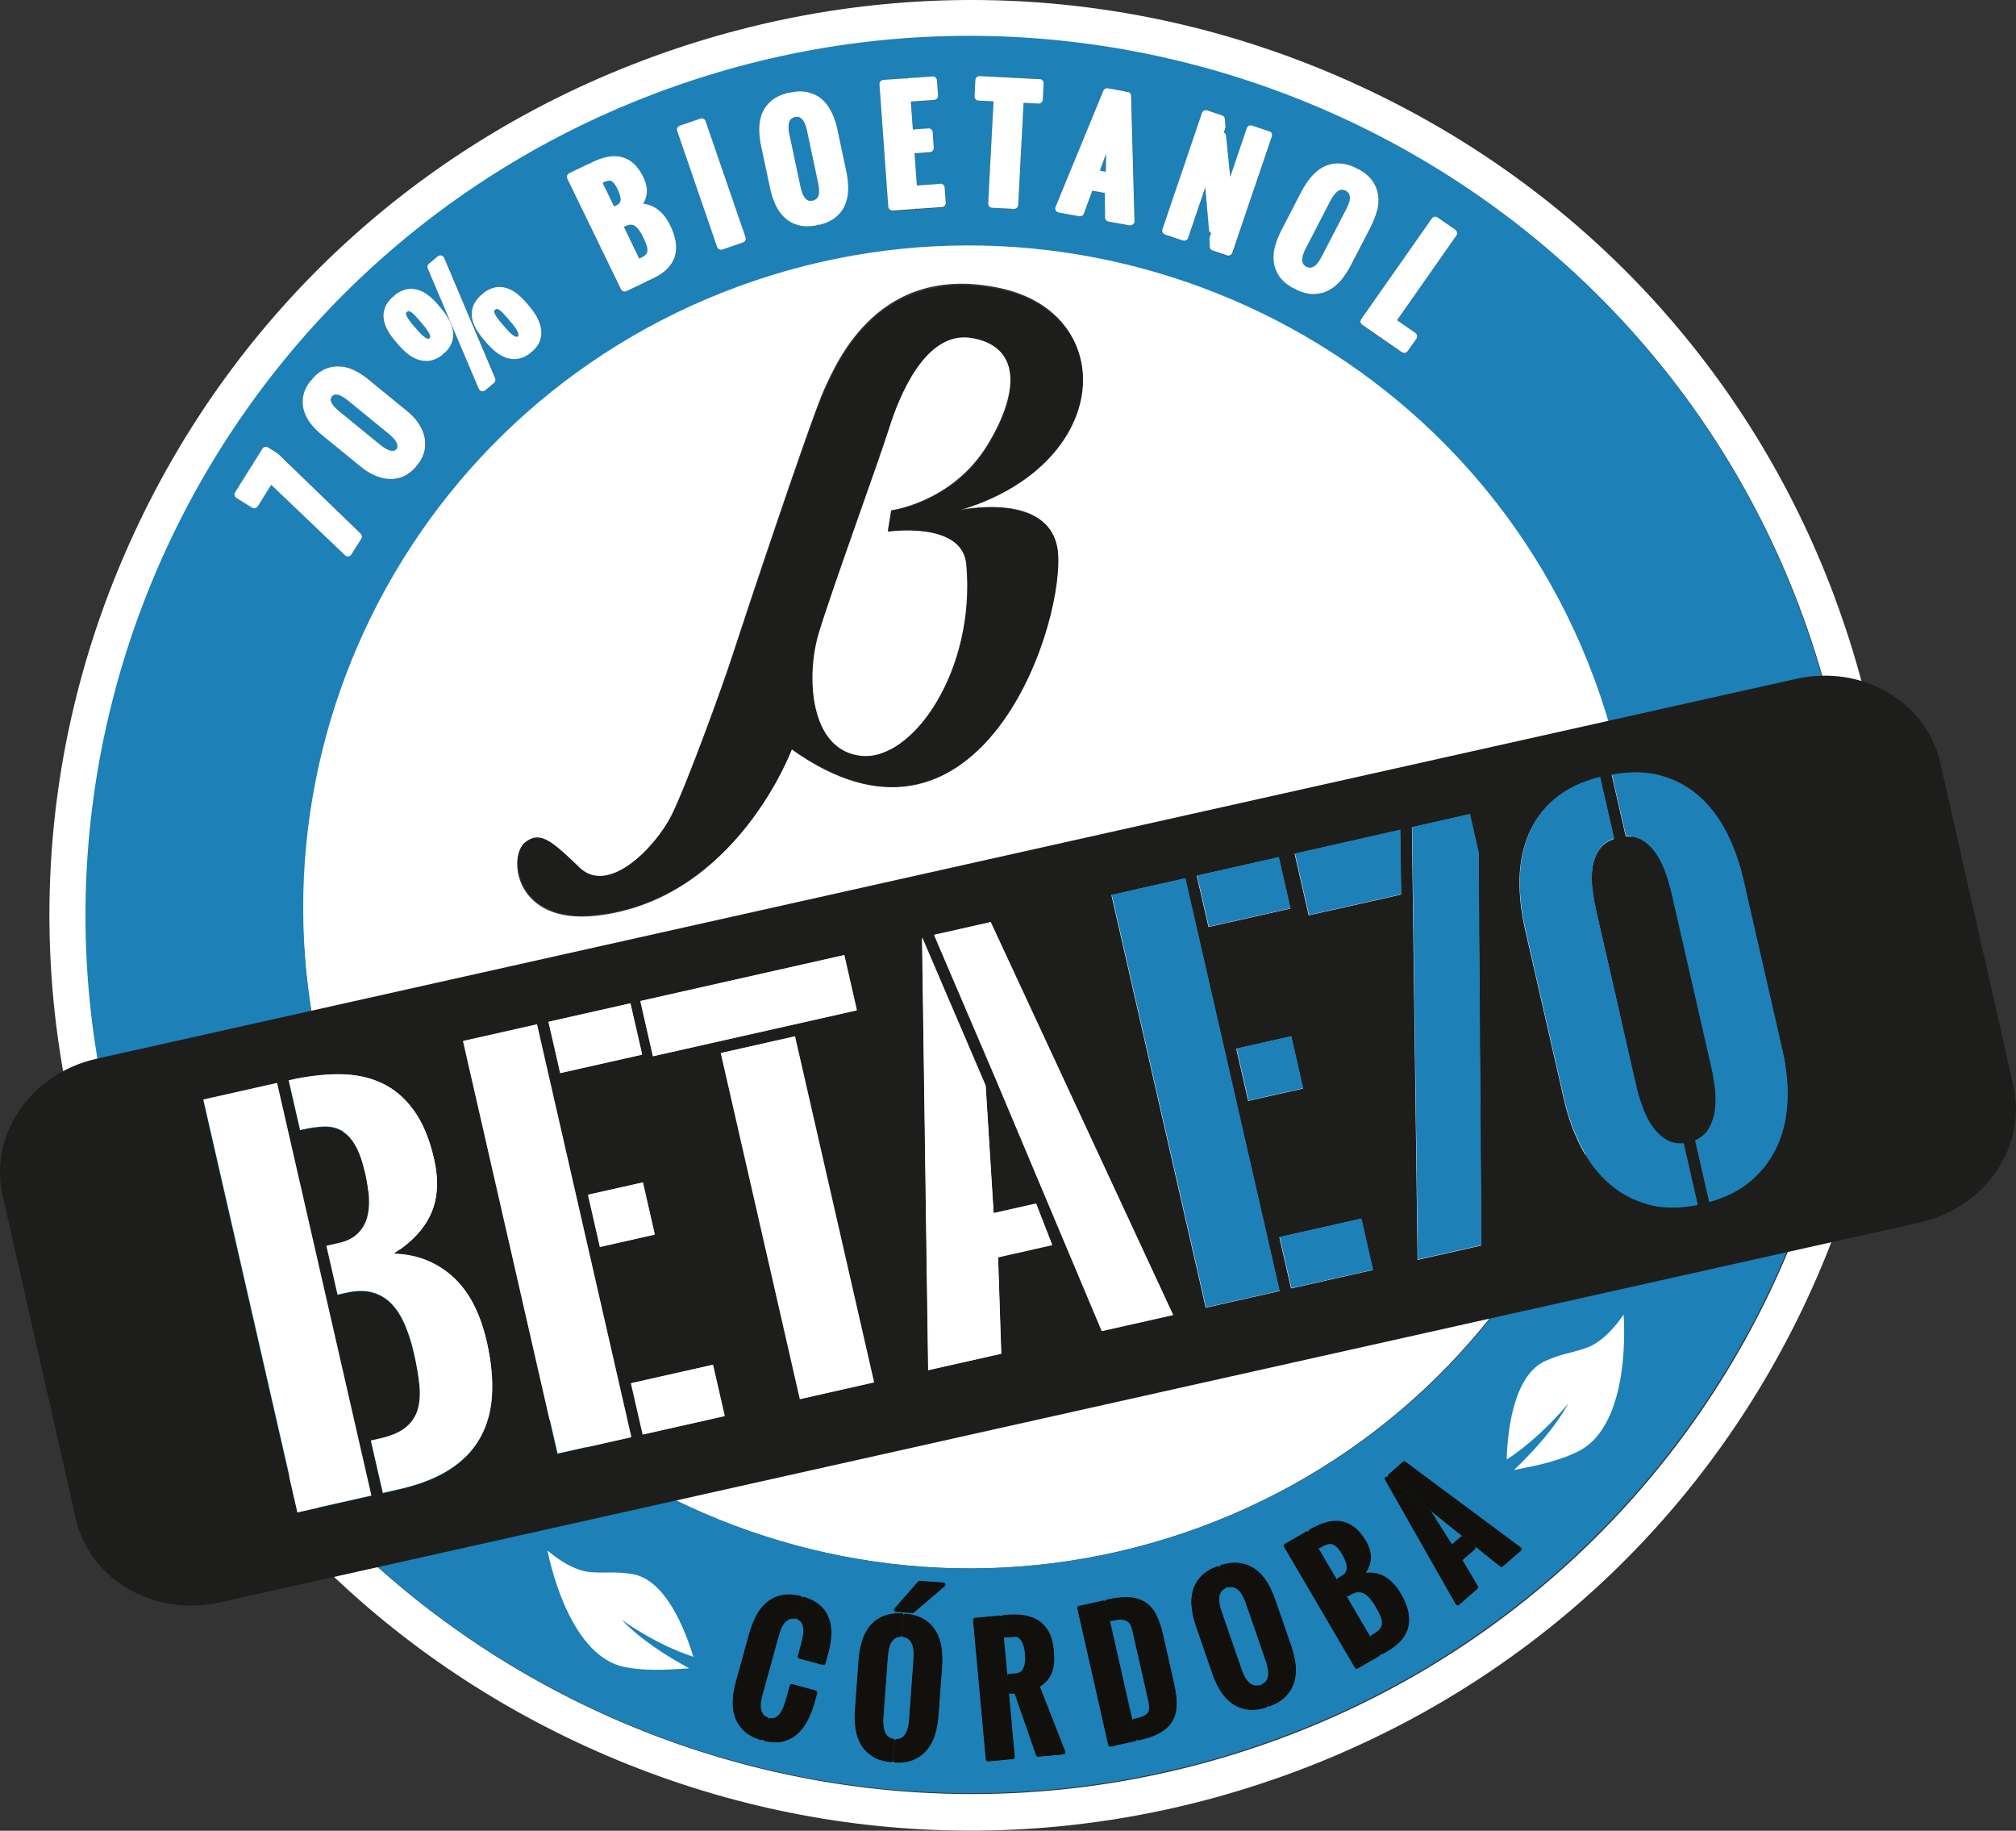
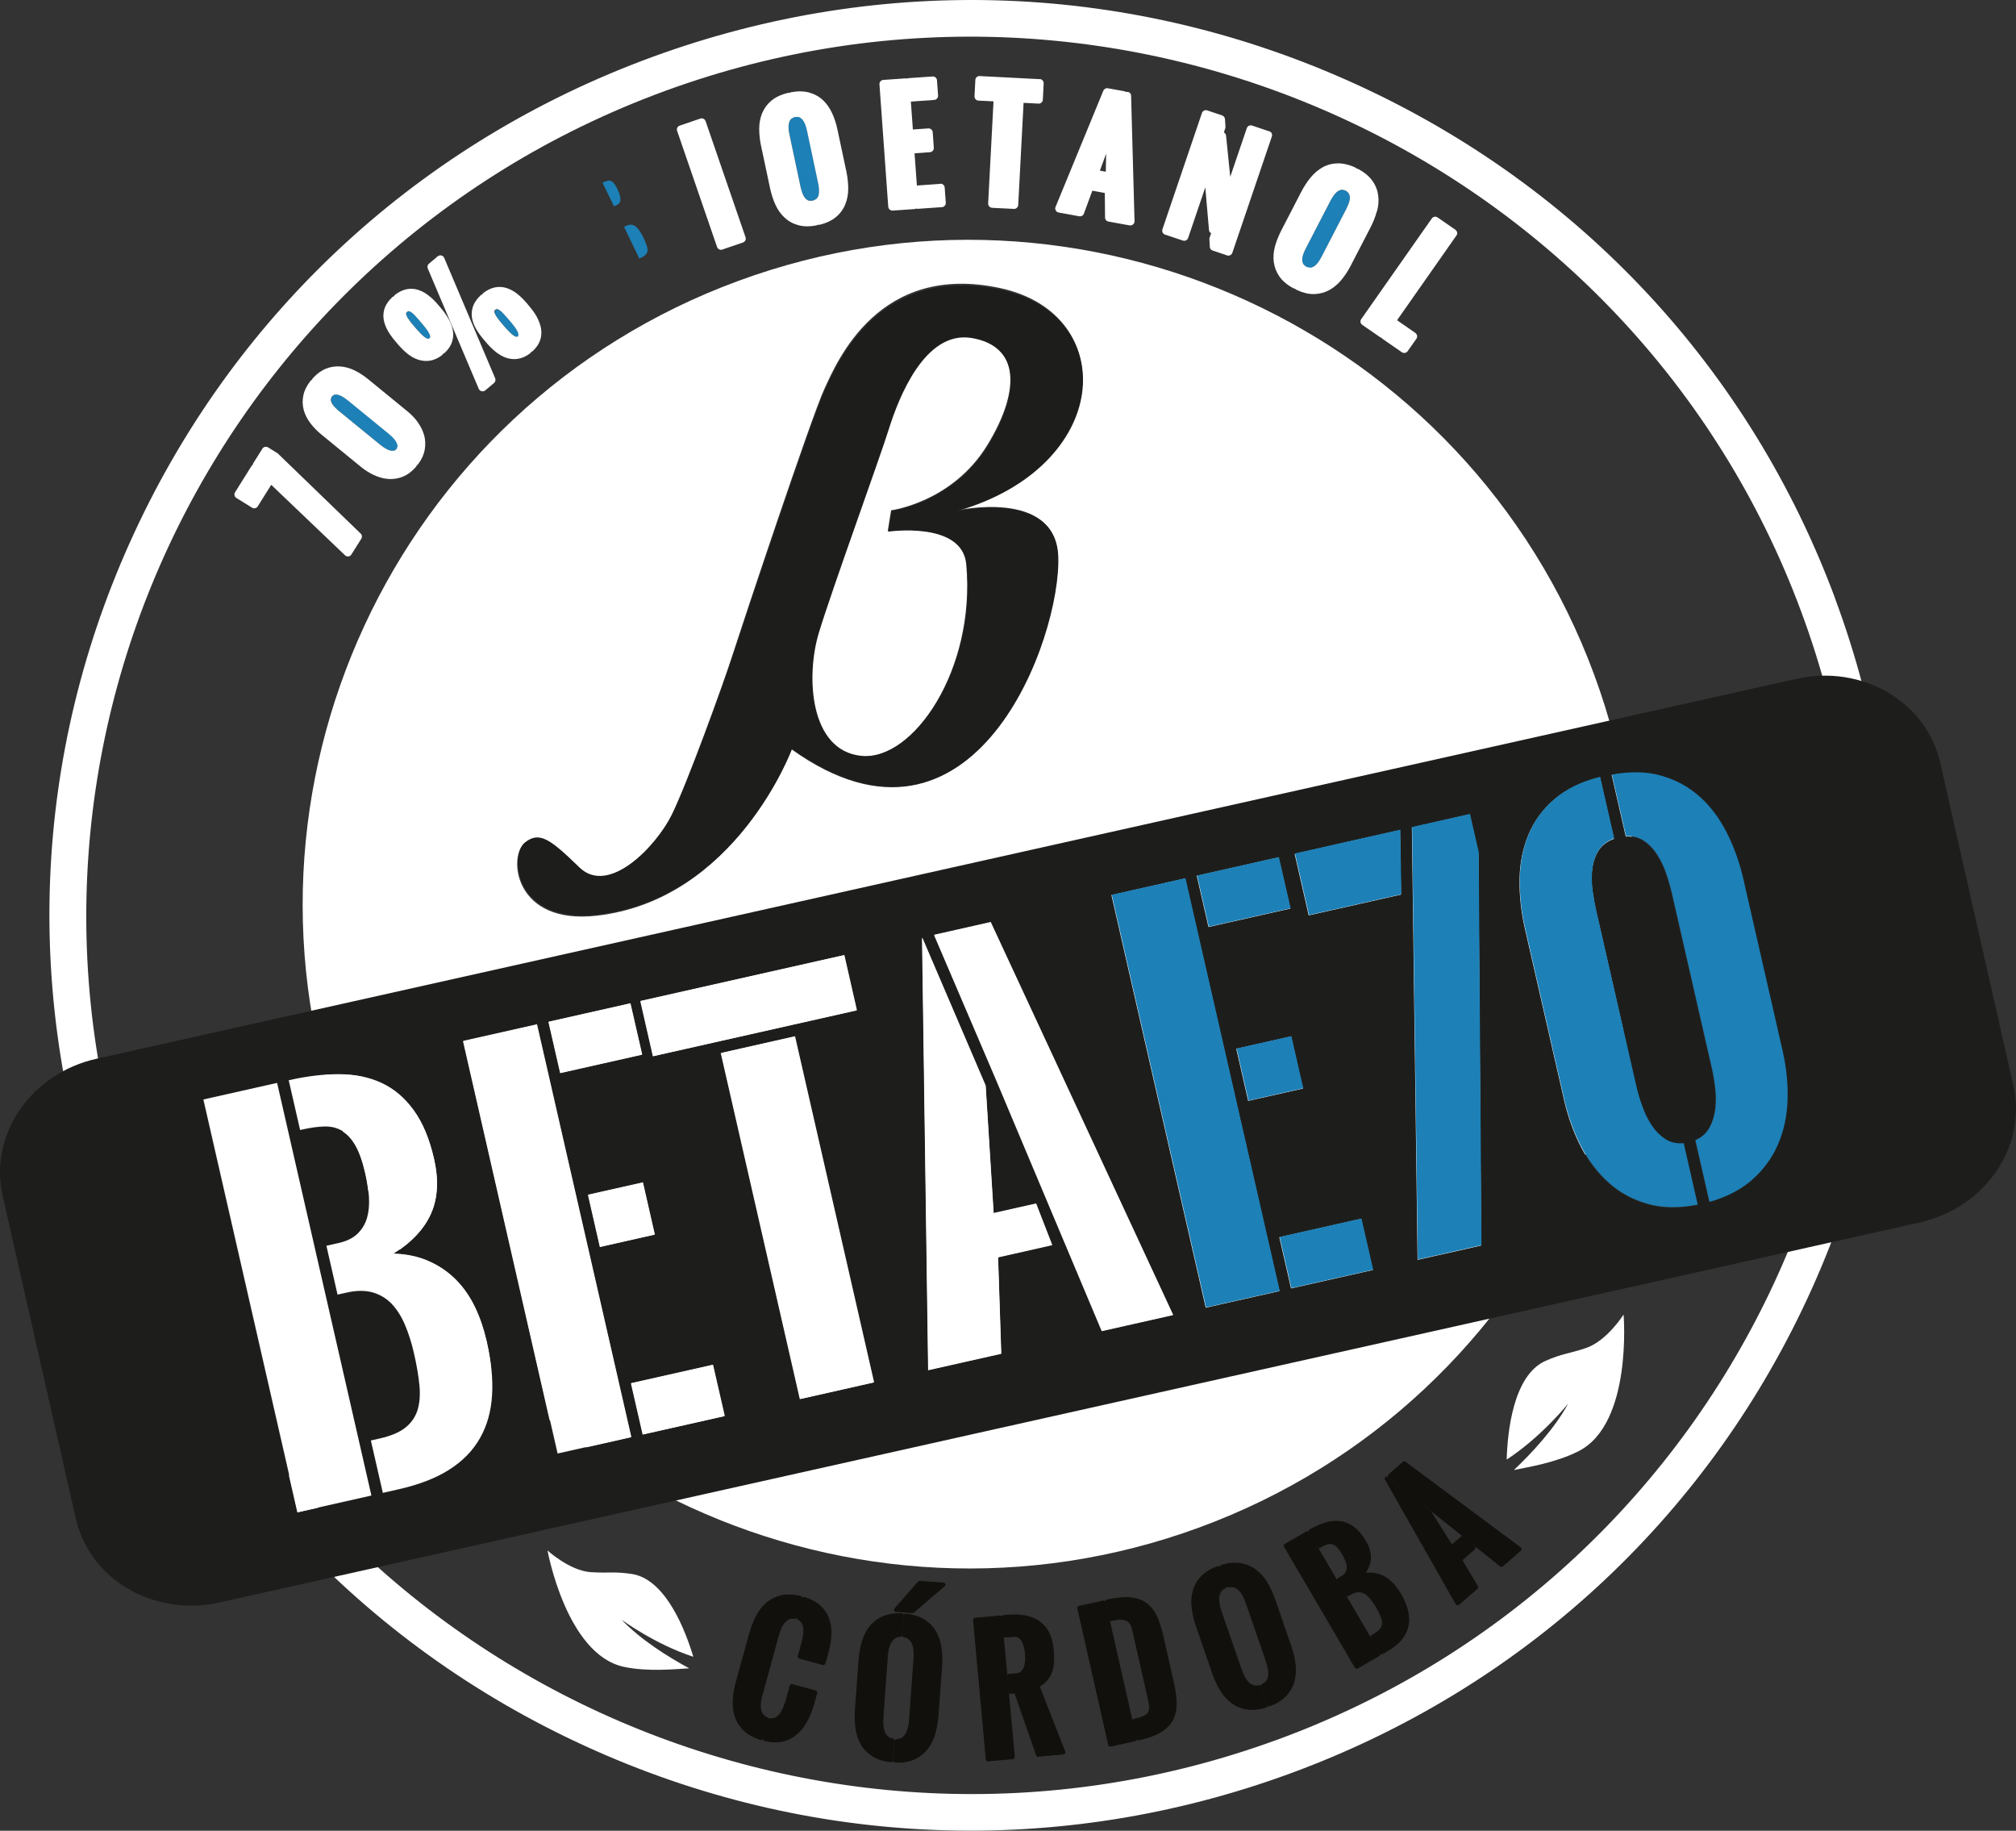
<svg xmlns="http://www.w3.org/2000/svg" id="Capa_2" data-name="Capa 2" viewBox="0 0 240.74 218.56">
  <rect x="0" y="0" width="240.74" height="218.56" fill="#333333" stroke="none" />
  <defs>
    <style>      .cls-1 {        fill: #1d1e1c;      }      .cls-1, .cls-2, .cls-3, .cls-4 {        stroke-width: 0px;      }      .cls-2 {        fill: #1d80b7;      }      .cls-3 {        fill: #11100d;      }      .cls-4 {        fill: #fff;      }    </style>
  </defs>
  <g id="Capa_1-2" data-name="Capa 1">
    <g>
      <g>
        <path class="cls-4" d="M115.95,40.18c-5.57-.92-8.7,7.15-9.86,10.87-1.16,3.72-6.78,19.21-8.37,24.46-1.59,5.25-1.11,14.17,5.08,14.78,6.19.61,13.73-10.3,12.58-22.92-.48-5.27-9.37-3.97-9.37-3.97l.4-2.48s7.31-.94,11.5-7.8c4.19-6.86,3.61-12.03-1.95-12.94Z" />
        <path class="cls-4" d="M190.35,80.5c-15.18-41.03-61.01-62.1-102.17-46.97-41.16,15.13-62.3,60.82-47.12,101.85,15.17,41.03,61.01,62.1,102.17,46.97,41.16-15.13,62.3-60.82,47.12-101.85ZM126.31,66.32c.41,9.68-9.93,38.78-31.8,23.13,0,0-6.61,17.98-23.26,19.87-9.88,1.12-10.58-7.09-8.6-8.68,1.73-1.39,3.11-.24,6.48,3.03,3.51,3.41,9.21-2.61,11.06-6.35,1.85-3.75,6.15-15.6,7.3-19.18,1.15-3.58,9.36-28.26,10.94-31.68,1.57-3.42,6.55-15.17,20.99-12.07,14.43,3.1,13.3,21.27-5.23,26.56,0,0,11.79-2.67,12.13,5.37Z" />
        <path class="cls-4" d="M219.16,71.49c-10.16-27.37-30.45-49.18-57.14-61.39-26.68-12.22-56.55-13.39-84.12-3.3-27.57,10.09-49.53,30.24-61.83,56.73-12.31,26.49-13.48,56.16-3.32,83.53,10.16,27.37,30.45,49.18,57.13,61.39,26.68,12.22,56.56,13.39,84.12,3.3,27.57-10.09,49.53-30.24,61.83-56.73,12.3-26.49,13.48-56.16,3.32-83.53ZM152.5,207.7c-54.66,20.01-115.52-7.86-135.67-62.13C-3.32,91.3,24.75,30.87,79.41,10.86c54.66-20.01,115.52,7.86,135.67,62.13,20.15,54.27-7.92,114.7-62.57,134.71Z" />
-         <polygon class="cls-2" points="132.09 18.34 131.34 20.38 132.05 20.51 132.09 18.34" />
        <path class="cls-2" d="M59.46,38.02c.15.2.32.41.51.64l.3.35c.19.23.38.43.56.61.17.17.33.31.48.42.12.09.24.15.34.17.05.01.08,0,.13-.01.03-.01.06-.03.09-.03.01-.03.03-.06.05-.08.03-.04.04-.07.03-.12,0-.1-.05-.23-.11-.36-.08-.16-.19-.34-.33-.53-.15-.21-.33-.42-.52-.65l-.29-.34c-.19-.22-.37-.43-.55-.61-.16-.17-.31-.3-.44-.4-.11-.08-.2-.12-.29-.14-.03,0-.07,0-.14.03-.03.02-.07.03-.1.04-.02.03-.03.06-.06.09-.04.05-.05.09-.05.12,0,.09.03.2.09.32.07.15.18.32.32.51Z" />
        <path class="cls-2" d="M155.88,31.77s.08.06.11.1c.05,0,.1.01.15.03.17.06.33.08.46.05.15-.03.29-.1.42-.21.15-.12.29-.28.42-.46.14-.2.27-.41.38-.63l2.95-5.7c.11-.21.21-.44.29-.67.08-.21.12-.41.13-.61,0-.17-.02-.33-.08-.48-.05-.12-.15-.23-.3-.33-.04-.03-.08-.06-.11-.1-.05,0-.1-.01-.15-.03-.17-.06-.32-.08-.44-.05-.16.04-.3.11-.44.22-.15.12-.3.28-.42.46-.14.2-.27.41-.38.63l-2.95,5.7c-.11.21-.21.44-.29.67-.07.21-.12.41-.13.61-.01.17.01.32.08.47.05.12.15.23.3.34Z" />
        <path class="cls-2" d="M94.27,16.04l1.33,6.27c.05.23.12.47.2.7.07.21.17.39.28.55.1.14.22.24.36.32.12.06.27.09.45.07.01,0,.03,0,.05,0,.04,0,.07,0,.11.01.04-.03.09-.05.14-.07.18-.06.31-.14.39-.25.1-.12.16-.26.2-.42.04-.19.05-.4.03-.62-.02-.25-.05-.49-.1-.73l-1.33-6.27c-.05-.23-.12-.47-.2-.71-.07-.21-.17-.39-.29-.55-.1-.14-.22-.24-.36-.32-.12-.06-.27-.09-.45-.07-.05,0-.1,0-.15,0-.04.03-.09.05-.14.07-.17.06-.29.14-.37.24-.1.13-.16.27-.2.44-.04.19-.05.4-.04.62.02.24.05.49.1.72Z" />
        <path class="cls-2" d="M73.62,24.49c.18-.08.3-.18.36-.28.07-.11.11-.23.11-.37,0-.17-.02-.35-.08-.55-.07-.23-.16-.47-.28-.71-.16-.34-.32-.59-.47-.75-.12-.13-.24-.21-.35-.25-.11-.03-.22-.03-.35,0-.18.05-.39.12-.61.23l1.37,2.82.3-.14Z" />
        <path class="cls-2" d="M76.55,30.77c.28-.13.48-.28.6-.42.1-.12.15-.26.17-.42.01-.19-.02-.41-.11-.66-.1-.29-.24-.63-.42-.99-.15-.3-.3-.57-.47-.8-.15-.21-.31-.37-.48-.49-.15-.1-.3-.15-.48-.16-.18-.01-.39.04-.63.16l-.21.1,1.83,3.78.2-.1Z" />
-         <path class="cls-2" d="M214.98,72.89C194.82,18.62,133.96-9.25,79.31,10.76,24.65,30.77-3.42,91.2,16.74,145.47c20.15,54.27,81.01,82.14,135.67,62.13,54.66-20.01,82.72-80.44,62.57-134.71ZM171.67,25.97l2.13,1.47c.11.07.18.19.2.32.02.13,0,.26-.08.37l-7.1,10.13,2.19,1.52c.11.07.18.19.2.32.02.13,0,.26-.08.37l-1.05,1.49c-.1.14-.25.21-.41.21-.1,0-.2-.03-.28-.09l-2.27-1.57c-.06-.04-.11-.09-.14-.15-.07-.01-.14-.04-.19-.08l-2.13-1.47c-.22-.16-.28-.46-.12-.68l8.43-12.02c.16-.22.46-.28.69-.12ZM152.26,29.42c.16-.62.41-1.25.74-1.88l2.39-4.62c.33-.64.71-1.21,1.12-1.72.43-.53.92-.94,1.45-1.23.55-.3,1.16-.46,1.81-.47.65,0,1.35.16,2.1.51.07.03.13.08.18.14.08,0,.15.02.22.06.72.4,1.27.87,1.64,1.4.37.53.6,1.12.68,1.74.08.6.02,1.24-.15,1.89-.17.62-.42,1.27-.75,1.91l-2.36,4.56c-.32.63-.7,1.2-1.11,1.7-.43.52-.92.93-1.45,1.22-.55.3-1.16.46-1.81.48-.03,0-.06,0-.09,0-.63,0-1.31-.17-2.02-.51-.07-.03-.13-.08-.18-.14-.08,0-.15-.02-.22-.06-.72-.39-1.27-.86-1.64-1.39-.37-.53-.59-1.11-.67-1.72-.07-.6-.03-1.23.14-1.87ZM138.82,27.4l4.72-13.89c.09-.26.37-.4.63-.31l1.78.6c.19.06.32.24.34.44l.06.92c0,.06,0,.13-.03.19l-.16.48c.14.08.24.22.26.38l.5,4.92,1.98-5.82c.04-.12.13-.23.25-.28.12-.06.25-.07.38-.02l2.05.69c.26.09.4.37.31.62l-4.72,13.89c-.07.21-.26.34-.47.34-.05,0-.11,0-.16-.03l-1.72-.58c-.19-.06-.33-.24-.34-.44l-.05-.93c0-.06,0-.12.03-.18l.18-.52c-.14-.08-.24-.22-.26-.39l-.44-5.08-2.05,6.04c-.09.26-.37.4-.63.31l-2.12-.71c-.12-.04-.23-.13-.29-.25-.06-.12-.07-.25-.03-.38ZM126.06,24.7l5.7-13.86c.09-.22.32-.34.55-.3l1.96.35c.07.01.14.04.2.09.07-.02.14-.02.21-.01.23.04.41.24.41.47l.41,14.97c0,.15-.06.29-.17.39-.09.08-.21.12-.32.12-.03,0-.06,0-.09,0l-2.53-.46c-.23-.04-.4-.24-.41-.48l-.03-2.93-1.47-.27h-.02s-1.01,2.73-1.01,2.73c-.08.22-.32.36-.55.31l-2.46-.45c-.15-.03-.27-.12-.35-.25-.07-.13-.08-.29-.02-.42ZM116.47,9.54c.01-.27.25-.48.52-.47l7.17.37c.13,0,.25.07.34.16.09.1.13.22.13.35l-.1,1.95c-.01.27-.26.48-.52.47l-1.78-.09-.64,12.19c0,.13-.07.25-.16.34-.09.08-.21.13-.33.13h-.03s-2.6-.14-2.6-.14c-.27-.01-.48-.25-.47-.52l.64-12.19-1.8-.09c-.13,0-.25-.07-.34-.16-.09-.1-.13-.22-.13-.35l.1-1.95ZM105.15,9.74c.09-.1.21-.16.34-.17l2.59-.18c.08,0,.14,0,.21.03.06-.03.13-.05.2-.06l2.88-.2c.13-.01.26.03.36.12.1.09.16.21.17.34l.13,1.81c.02.27-.19.51-.46.53l-2.79.2.24,3.33,1.84-.13c.13,0,.26.03.36.12.1.09.16.21.17.34l.13,1.85c.02.27-.19.51-.46.53l-1.84.13.28,3.85,2.79-.2c.28-.03.51.19.53.46l.13,1.81c0,.13-.03.26-.12.36-.09.1-.21.16-.34.17l-2.88.2c-.07,0-.14,0-.21-.03-.06.03-.13.05-.2.06l-2.59.18s-.02,0-.04,0c-.26,0-.48-.2-.49-.46l-1.05-14.61c0-.13.03-.26.12-.36ZM91.01,13.5c.24-.58.61-1.08,1.11-1.5.5-.41,1.15-.72,1.95-.92.08-.02.15-.02.23,0,.06-.05.13-.08.21-.09.81-.14,1.54-.12,2.16.06.63.18,1.17.49,1.63.92.44.42.81.95,1.08,1.56.27.59.48,1.25.63,1.95l1.07,5.02c.15.69.22,1.37.21,2.01,0,.67-.12,1.29-.35,1.86-.24.58-.61,1.08-1.1,1.51-.5.42-1.16.74-1.97.93-.07.02-.15.02-.22,0-.06.04-.13.07-.21.09-.36.06-.71.1-1.03.1-.41,0-.78-.05-1.13-.15-.62-.18-1.17-.49-1.62-.92-.44-.42-.8-.94-1.08-1.54-.26-.58-.47-1.23-.62-1.92l-1.08-5.08c-.15-.7-.22-1.38-.22-2.03,0-.68.12-1.3.35-1.87ZM80.87,15.24c.06-.12.16-.21.28-.25l2.46-.84c.12-.04.26-.03.38.02.12.06.21.16.25.28l4.77,13.86c.09.26-.05.54-.31.62l-2.46.84c-.05.02-.11.03-.16.03-.07,0-.15-.02-.22-.05-.12-.06-.21-.16-.25-.28l-4.77-13.86c-.04-.12-.03-.26.02-.38ZM67.97,20.68l2.34-1.12c.06-.03.13-.05.21-.05.05-.06.11-.1.17-.13.62-.3,1.21-.5,1.77-.63.59-.13,1.16-.14,1.69-.02.54.12,1.04.38,1.5.78.44.39.84.94,1.18,1.65.37.76.5,1.49.37,2.16-.06.34-.19.68-.38,1.01.11.01.22.03.32.05.45.09.86.26,1.22.5.36.23.68.53.96.89.27.34.51.72.71,1.14.33.68.55,1.32.65,1.91.11.62.08,1.21-.08,1.76-.16.55-.46,1.06-.9,1.5-.42.43-.99.82-1.68,1.15l-.5.24c-.07.03-.14.05-.2.05-.04.05-.1.1-.17.13l-2.34,1.12c-.07.03-.14.05-.22.05-.06,0-.11,0-.16-.03-.12-.04-.23-.13-.28-.25l-6.41-13.2c-.12-.25-.02-.54.23-.66ZM56.5,36.49c.16-.43.45-.85.87-1.23.06-.06.13-.1.21-.12.03-.07.09-.14.15-.19.45-.34.91-.56,1.36-.65.46-.09.92-.07,1.37.07.43.13.85.36,1.27.68.39.3.78.68,1.15,1.12l.32.38c.37.43.68.87.92,1.31.26.46.42.92.49,1.37.07.47.04.93-.11,1.38-.15.45-.44.88-.86,1.27-.06.06-.13.1-.21.12-.03.07-.09.14-.15.19-.46.35-.94.56-1.41.63-.15.02-.3.04-.46.04-.32,0-.63-.05-.94-.15-.43-.14-.86-.38-1.27-.71-.39-.31-.78-.69-1.14-1.12l-.32-.38c-.37-.43-.68-.87-.92-1.3-.25-.45-.41-.91-.47-1.35-.06-.46,0-.92.16-1.36ZM51.23,31.48l1.05-.88c.12-.1.28-.14.44-.1.15.04.28.14.34.29l6.09,14.38c.08.2.03.43-.14.57l-1.04.87c-.09.08-.2.12-.32.12-.04,0-.08,0-.12-.01-.15-.04-.28-.14-.34-.29l-6.09-14.37c-.08-.2-.03-.43.14-.57ZM45.94,36.71c.16-.43.45-.85.87-1.23.06-.06.13-.1.21-.12.03-.07.09-.14.15-.19.45-.34.91-.56,1.36-.65.46-.09.92-.07,1.37.07.43.13.86.36,1.26.68.39.3.78.68,1.15,1.12l.32.38c.37.44.68.88.92,1.31.26.46.42.92.49,1.37.07.47.04.93-.11,1.38-.15.45-.44.88-.86,1.27-.06.06-.13.1-.21.12-.03.07-.09.14-.15.19-.46.35-.94.56-1.41.63-.15.02-.3.03-.46.03-.32,0-.63-.05-.94-.15-.44-.15-.86-.39-1.28-.71-.39-.31-.78-.69-1.14-1.12l-.32-.38c-.37-.44-.68-.88-.92-1.3-.25-.45-.41-.91-.47-1.35-.06-.46,0-.92.15-1.36ZM36.24,47.22c.12-.59.41-1.18.86-1.75.05-.06.11-.11.18-.14.02-.07.06-.14.11-.19.48-.53,1.01-.91,1.56-1.13.55-.22,1.13-.3,1.7-.26.56.04,1.13.2,1.69.46.54.26,1.07.6,1.58,1.01l4.71,3.85c.49.4.92.85,1.28,1.33.36.5.62,1.02.77,1.57.15.55.17,1.13.07,1.71-.1.58-.37,1.16-.78,1.72-.05.06-.11.11-.17.15-.02.07-.05.14-.11.2-.48.55-1,.94-1.57,1.16-.47.19-.96.28-1.45.28-.09,0-.18,0-.27-.01-.57-.04-1.14-.19-1.71-.46-.54-.25-1.08-.59-1.58-1l-4.71-3.85c-.51-.42-.95-.87-1.31-1.35-.38-.5-.64-1.03-.79-1.57-.15-.56-.17-1.14-.05-1.73ZM30.78,60.44c-.07.11-.18.19-.31.22-.13.03-.26,0-.37-.06l-1.87-1.16c-.11-.07-.19-.18-.22-.31-.03-.13,0-.26.06-.37l1.96-3.13c.04-.06.09-.11.15-.15,0-.07.03-.14.07-.2l1.08-1.72c.14-.23.45-.3.68-.16l1.16.72s.06.04.08.06l9.82,9.49c.17.16.2.42.08.61l-1.19,1.89c-.08.13-.21.21-.36.23-.02,0-.04,0-.06,0-.13,0-.25-.05-.34-.14l-8.81-8.41-1.61,2.57ZM91.01,207.66s-.06.02-.1.02c-.02,0-.04,0-.06,0-.85-.26-1.53-.63-2.02-1.1-.49-.48-.84-1.03-1.05-1.64-.2-.61-.29-1.28-.24-2,.04-.7.17-1.44.38-2.2l1.56-5.64c.21-.77.48-1.48.81-2.11.33-.64.75-1.19,1.24-1.61.49-.43,1.08-.72,1.75-.87.66-.15,1.43-.13,2.29.08.05.01.1.04.13.09.03.05.04.1.02.15l-.62,2.23c-.03.1-.12.16-.22.14-.28-.04-.51-.01-.71.08-.21.1-.39.25-.55.44-.16.2-.3.44-.41.7-.11.27-.21.55-.29.83l-1.94,7.04c-.08.28-.14.57-.18.86-.04.28-.05.55,0,.81.03.25.11.47.24.66.12.18.31.33.57.43.09.04.15.14.12.24l-.61,2.23c-.01.05-.05.1-.1.12ZM97.53,202.11l-.34,1.24c-.21.71-.47,1.38-.78,1.99-.31.62-.71,1.16-1.18,1.59-.47.43-1.04.74-1.68.91-.3.08-.63.12-.97.12-.39,0-.81-.05-1.26-.15-.05-.01-.1-.04-.13-.09-.03-.05-.04-.1-.02-.16l.62-2.23c.03-.1.13-.16.22-.15.25.03.47,0,.66-.12.2-.12.37-.29.53-.51.16-.23.3-.51.42-.81.12-.31.23-.63.32-.96l.42-1.54c.01-.05.05-.1.09-.12.05-.02.1-.03.15-.02l2.79.76c.11.03.17.14.14.25ZM99.21,195.19c-.03.68-.16,1.41-.36,2.15l-.34,1.23c-.02.09-.11.15-.2.15-.02,0-.03,0-.05,0l-2.8-.76c-.05-.01-.1-.05-.12-.1-.03-.04-.03-.1-.02-.15l.38-1.38c.09-.32.16-.64.22-.96.06-.31.08-.62.06-.9-.02-.26-.08-.51-.19-.71-.1-.19-.27-.33-.51-.44-.09-.04-.14-.14-.11-.24l.62-2.24c.01-.05.05-.1.1-.12.05-.02.1-.03.16-.01.78.25,1.41.59,1.89,1.03.47.44.82.96,1.02,1.54.2.58.29,1.22.25,1.92ZM106.56,210.28s-.08.05-.13.05h-.02c-.88-.09-1.62-.32-2.19-.68-.57-.36-1.03-.83-1.36-1.39-.32-.55-.54-1.19-.64-1.9-.1-.69-.13-1.44-.07-2.22l.43-5.9c.06-.79.19-1.53.39-2.22.2-.7.51-1.31.91-1.81.4-.51.93-.91,1.55-1.19.62-.28,1.39-.4,2.27-.37.06,0,.11.02.14.07.04.04.06.09.05.15l-.17,2.31c0,.1-.09.18-.19.19-.28.01-.51.09-.69.22-.19.14-.34.32-.46.54-.13.23-.22.49-.28.77-.06.29-.1.58-.12.87l-.53,7.29c-.02.29-.02.59,0,.88.02.28.07.55.16.79.08.23.21.43.38.6.16.16.38.26.65.32.1.02.17.11.16.21l-.17,2.3c0,.05-.03.1-.07.14ZM112.45,198.95l-.42,5.84c-.06.78-.19,1.51-.39,2.2-.21.69-.51,1.3-.91,1.8-.4.51-.93.92-1.55,1.2-.55.25-1.22.38-1.98.38-.1,0-.2,0-.31,0-.05,0-.1-.02-.14-.07-.03-.04-.05-.09-.05-.15l.17-2.3c0-.1.09-.18.19-.19.29-.01.52-.08.7-.21.19-.13.34-.31.46-.53.12-.23.21-.49.27-.77.06-.29.1-.59.12-.87l.53-7.29c.02-.29.02-.59,0-.89-.02-.29-.07-.55-.16-.8-.09-.23-.22-.43-.38-.6-.16-.15-.38-.26-.65-.31-.1-.02-.17-.11-.16-.21l.17-2.31c0-.06.03-.1.07-.14.04-.04.1-.05.15-.04.88.09,1.62.33,2.19.69.58.36,1.04.83,1.37,1.4.33.56.54,1.2.65,1.92.1.7.12,1.46.07,2.26ZM112.79,189.33l-3.67,3.14s-.08.05-.13.05h-.01l-1.97-.14c-.08,0-.14-.05-.17-.12-.03-.07-.02-.15.03-.21l2.8-3.2s.1-.07.17-.07l2.84.2c.08,0,.15.06.18.14.02.08,0,.16-.06.21ZM120.93,209.96l-2.95.27h-.02s-.09-.02-.13-.04c-.04-.03-.07-.08-.07-.14l-1.53-16.64c-.01-.11.07-.21.18-.22l2.95-.26c.05,0,.11.01.15.04.04.03.07.08.07.13l1.52,16.64c.01.11-.07.21-.18.22ZM127.16,209.32c-.03.05-.09.09-.15.09l-3.01.27h-.02c-.08,0-.16-.05-.19-.13l-2.59-7.44-.5.05c-.06,0-.1-.01-.15-.05-.04-.03-.07-.08-.07-.13l-.17-1.87c-.01-.11.07-.21.18-.22l.92-.08c.27-.02.47-.11.61-.27.16-.17.27-.38.35-.62.08-.25.12-.51.13-.77,0-.28,0-.52-.01-.71-.02-.2-.06-.44-.11-.7-.05-.25-.14-.49-.24-.71-.1-.21-.24-.39-.41-.52-.15-.12-.34-.17-.57-.15l-1.06.1c-.11.01-.21-.07-.22-.18l-.2-2.18c0-.11.07-.21.18-.22l.41-.04c.8-.07,1.53-.05,2.17.07.65.12,1.23.35,1.7.68.48.34.86.79,1.14,1.34.28.55.46,1.22.53,2,.03.38.06.78.06,1.18,0,.41-.05.82-.15,1.21-.11.4-.3.78-.56,1.14-.24.32-.58.62-1.01.88l3.04,7.79c.02.06.02.12-.02.18ZM135.65,207.73s-.07.08-.13.09l-2.89.64s-.03,0-.05,0c-.09,0-.17-.06-.2-.16l-3.69-16.3c-.01-.05,0-.11.03-.15.03-.04.07-.08.13-.09l2.89-.65c.11-.03.22.04.24.15l3.69,16.3c.01.05,0,.11-.02.15ZM140.45,203.96c-.05.46-.17.89-.35,1.27-.18.39-.46.74-.81,1.05-.35.31-.79.58-1.33.82-.52.23-1.16.43-1.9.6l-.08.02s-.03,0-.05,0c-.04,0-.07-.01-.11-.03-.05-.03-.08-.07-.09-.13l-.47-2.06c-.01-.05,0-.11.03-.15.03-.04.08-.08.13-.09l.08-.02c.43-.1.78-.2,1.05-.32.24-.11.43-.24.54-.4.11-.15.17-.34.19-.57.01-.25-.02-.56-.11-.92l-1.92-8.46c-.07-.3-.16-.54-.29-.73-.12-.18-.26-.3-.44-.39-.19-.09-.41-.13-.68-.13-.26-.01-.6.04-.97.12l-.13.03c-.05.01-.11,0-.15-.03-.05-.03-.08-.07-.09-.12l-.47-2.07c-.01-.05,0-.11.03-.15.03-.04.07-.08.13-.09l.11-.02c1.04-.23,1.94-.31,2.67-.25.75.07,1.38.29,1.89.65.51.36.93.87,1.24,1.52.3.63.55,1.39.75,2.27l1.27,5.63c.14.6.24,1.16.3,1.68.06.52.07,1.02.02,1.47ZM151.29,203.71s-.07.08-.12.1c-.6.18-1.15.28-1.66.28-.22,0-.42-.02-.62-.05-.67-.11-1.28-.36-1.8-.75-.52-.38-.97-.89-1.34-1.5-.37-.6-.68-1.28-.94-2.02l-1.93-5.6c-.26-.75-.43-1.49-.52-2.2-.09-.72-.05-1.4.12-2.02.17-.63.49-1.2.96-1.7.47-.5,1.12-.9,1.94-1.22.05-.02.11-.02.16,0,.05.02.09.07.1.12l.76,2.19c.03.1-.01.2-.1.25-.25.12-.43.28-.55.47-.12.2-.19.43-.21.68-.02.26,0,.53.05.81.06.29.14.58.23.85l2.39,6.92c.09.28.21.55.34.81.13.25.28.48.46.67.17.18.36.31.58.4.21.08.45.09.72.03.1-.02.2.04.23.13l.75,2.18c.02.05.01.11-.01.16ZM154.53,200.71c-.17.63-.49,1.2-.95,1.71-.46.51-1.12.92-1.95,1.23-.02.01-.05.01-.07.01-.03,0-.06,0-.09-.02-.05-.02-.09-.07-.1-.12l-.75-2.18c-.03-.1.01-.2.1-.24.26-.12.45-.28.56-.47.12-.2.19-.42.21-.66.02-.25,0-.53-.05-.81-.06-.3-.14-.58-.23-.86l-2.39-6.92c-.09-.27-.21-.55-.34-.82-.13-.26-.28-.49-.46-.67-.17-.18-.37-.32-.59-.4-.21-.08-.46-.09-.73-.04-.1.02-.2-.03-.23-.13l-.76-2.19c-.02-.05-.01-.11.01-.16.02-.05.07-.08.12-.1.85-.25,1.62-.33,2.29-.22.68.11,1.28.36,1.81.76.52.39.97.9,1.35,1.52.37.61.69,1.3.95,2.06l1.91,5.53c.25.74.42,1.47.51,2.17.08.72.04,1.39-.13,2.02ZM164.67,197.67l-2.56,1.48s-.07.03-.1.03c-.02,0-.03,0-.05,0-.05-.01-.1-.05-.12-.09l-8.46-14.44c-.06-.1-.02-.22.07-.27l2.56-1.48s.1-.03.15-.02c.05.01.1.05.12.09l8.46,14.44c.06.1.02.22-.07.27ZM168.15,194.12c-.12.58-.39,1.13-.81,1.63-.41.49-.99.96-1.72,1.37l-.55.32s-.07.03-.1.03c-.07,0-.14-.04-.17-.1l-1.07-1.83c-.06-.1-.02-.22.07-.27l.31-.18c.36-.21.61-.42.76-.64.15-.21.22-.44.22-.69,0-.26-.07-.56-.21-.88-.14-.34-.34-.72-.58-1.13-.2-.34-.42-.65-.65-.92-.22-.26-.45-.46-.69-.59-.23-.13-.48-.19-.75-.19-.27,0-.56.1-.88.28l-.32.18c-.09.06-.22.02-.28-.07l-1-1.71c-.06-.1-.02-.22.07-.28l.41-.24c.25-.14.43-.31.53-.5.1-.19.15-.39.14-.61,0-.23-.06-.48-.17-.74-.11-.27-.24-.55-.4-.83-.24-.4-.46-.7-.67-.89-.2-.18-.39-.29-.59-.33-.19-.04-.39-.03-.6.04-.23.08-.48.2-.75.35l-.08.04s-.1.04-.15.02c-.05-.01-.09-.05-.12-.09l-1.02-1.74c-.06-.1-.02-.22.07-.27.66-.38,1.29-.66,1.89-.84.61-.18,1.2-.24,1.77-.16.56.08,1.1.31,1.61.69.5.38.97.93,1.4,1.66.45.77.64,1.51.56,2.21-.06.54-.27,1.09-.64,1.61.34-.05.67-.05.98-.01.47.06.91.2,1.3.42.39.21.76.5,1.08.85.32.35.61.74.86,1.17.42.71.71,1.39.87,2.03.16.64.18,1.27.06,1.84ZM176.4,189.62l-2.2,1.92s-.08.05-.13.05c-.01,0-.02,0-.03,0-.06-.01-.11-.05-.14-.1l-8.45-14.87c-.05-.08-.03-.19.05-.25.07-.06.18-.06.26,0l5.01,3.96s.03.03.05.05l2.57,4.06,1.1-.96c.08-.07.19-.07.26,0l1.34,1.14s.07.09.07.15c0,.06-.02.11-.07.15l-1.51,1.31,1.86,3.14c.05.08.03.19-.04.25ZM181.59,185.1l-2.15,1.87s-.09.05-.13.05c-.04,0-.09-.01-.13-.04l-8.47-6.78-4.85-3.84s-.07-.09-.08-.15c0-.06.02-.12.07-.15l1.7-1.49c.07-.06.18-.07.25-.01l13.77,10.23s.08.09.08.15c0,.06-.02.12-.07.16ZM143.25,182.36c-41.14,15.06-86.96-5.92-102.13-46.77-15.17-40.85,5.96-86.34,47.1-101.41,41.14-15.06,86.96,5.92,102.13,46.77,15.17,40.85-5.96,86.34-47.1,101.41Z" />
        <path class="cls-2" d="M48.9,38.25c.15.2.32.41.51.64l.3.35c.19.23.38.43.56.61.17.17.33.31.48.42.12.09.24.14.34.17.05.01.08,0,.12-.01.03-.02.06-.03.09-.04.01-.03.03-.06.05-.08.03-.04.04-.07.03-.12,0-.1-.05-.23-.11-.36-.08-.16-.19-.34-.33-.53-.16-.21-.33-.42-.52-.65l-.29-.35c-.19-.22-.37-.43-.55-.61-.16-.17-.31-.3-.44-.4-.11-.08-.2-.12-.29-.14-.03,0-.07,0-.14.03-.03.02-.07.03-.1.04-.02.03-.03.06-.06.09-.04.05-.05.08-.05.12,0,.09.03.2.09.32.07.15.18.32.31.5Z" />
        <path class="cls-2" d="M39.67,48.2c.1.17.24.33.39.48.18.17.35.32.51.46l4.81,3.93c.16.13.35.27.55.4.18.12.37.21.56.28.17.06.32.08.48.07.07,0,.17-.02.3-.14.03-.03.07-.05.1-.07,0-.04.03-.09.05-.13.06-.11.08-.21.06-.32-.03-.15-.08-.3-.17-.45-.1-.17-.23-.33-.38-.48-.16-.16-.32-.31-.48-.44l-4.81-3.93c-.16-.13-.34-.26-.54-.4-.18-.12-.37-.22-.55-.29-.16-.06-.31-.09-.46-.08-.11,0-.21.05-.31.13-.03.03-.07.05-.11.07-.01.04-.03.09-.06.12-.08.12-.11.23-.09.34.02.15.07.29.16.44Z" />
        <path class="cls-1" d="M119.47,34.58c-14.43-3.09-19.41,8.61-20.98,12.02-1.57,3.41-9.78,27.97-10.93,31.54-1.15,3.57-5.44,15.37-7.29,19.1-1.85,3.73-7.55,9.72-11.06,6.33-3.37-3.26-4.75-4.4-6.48-3.02-1.97,1.58-1.28,9.76,8.6,8.64,16.64-1.88,23.25-19.78,23.25-19.78,21.87,15.58,32.2-13.39,31.79-23.03-.34-8.01-12.13-5.35-12.13-5.35,18.52-5.28,19.66-23.36,5.23-26.45ZM117.97,53.23c-4.19,6.83-11.5,7.77-11.5,7.77l-.4,2.47s8.89-1.3,9.37,3.95c1.16,12.56-6.39,23.43-12.57,22.82-6.19-.61-6.67-9.49-5.08-14.72,1.59-5.23,7.21-20.65,8.37-24.35,1.16-3.7,4.29-11.73,9.85-10.82,5.56.91,6.14,6.06,1.95,12.89Z" />
        <path class="cls-3" d="M97.39,201.86l-2.79-.76c-.05-.01-.11,0-.15.02-.05.03-.08.07-.09.12l-.42,1.54c-.09.33-.2.65-.32.96-.12.3-.26.57-.42.81-.15.22-.33.39-.53.51-.19.11-.4.15-.66.12-.09-.01-.19.05-.22.15l-.62,2.23c-.01.05,0,.11.02.16.03.05.07.08.13.09.45.1.87.15,1.26.15.35,0,.67-.04.97-.12.64-.17,1.2-.48,1.68-.91.47-.43.86-.96,1.18-1.59.31-.62.57-1.28.78-1.99l.34-1.24c.03-.11-.03-.22-.14-.25Z" />
        <path class="cls-3" d="M92.58,208.01c-.4,0-.82-.05-1.27-.16-.07-.02-.13-.06-.16-.12-.04-.06-.05-.13-.03-.2l.62-2.23c.03-.12.15-.2.28-.18.25.03.45,0,.63-.11.19-.11.36-.28.51-.49.16-.23.3-.5.41-.8.12-.31.23-.63.32-.95l.42-1.54c.02-.06.06-.12.12-.15.06-.03.13-.04.19-.02l2.79.76c.13.04.21.18.18.31l-.34,1.24c-.21.71-.47,1.38-.79,2-.32.63-.72,1.17-1.19,1.6-.48.44-1.05.75-1.7.92-.3.08-.63.12-.99.12ZM91.99,205.23c-.07,0-.13.05-.14.11l-.62,2.23s0,.08.02.11c.02.03.06.06.09.07.83.19,1.58.2,2.2.03.63-.17,1.19-.47,1.66-.9.46-.42.86-.95,1.17-1.57.31-.61.57-1.28.78-1.98l.34-1.24c.02-.08-.03-.16-.1-.18l-2.79-.76s-.08,0-.11.01c-.03.02-.06.05-.07.09l-.42,1.54c-.09.32-.2.65-.32.96-.12.31-.26.58-.42.82-.16.23-.34.4-.54.52-.19.12-.42.16-.69.13h-.02Z" />
        <path class="cls-3" d="M97.93,191.73c-.47-.44-1.11-.78-1.89-1.03-.05-.02-.11-.01-.16.01-.05.03-.08.07-.1.12l-.62,2.24c-.03.1.02.2.11.24.24.1.4.25.51.44.11.2.17.44.19.71.02.28,0,.58-.06.9-.06.32-.13.65-.22.96l-.38,1.37c-.01.05,0,.11.02.15.03.05.07.08.12.09l2.8.76s.04,0,.05,0c.09,0,.17-.06.19-.15l.34-1.23c.21-.74.33-1.47.36-2.15.03-.69-.05-1.34-.26-1.92-.21-.58-.55-1.1-1.02-1.54Z" />
        <path class="cls-3" d="M98.31,198.77s-.04,0-.07,0l-2.8-.76c-.07-.02-.12-.06-.15-.12-.03-.06-.04-.13-.02-.19l.38-1.37c.09-.31.16-.63.22-.96.06-.31.08-.61.06-.89-.02-.26-.08-.49-.18-.69-.1-.18-.25-.32-.48-.42-.11-.05-.18-.18-.14-.3l.62-2.24c.02-.07.06-.12.12-.16.06-.03.13-.04.2-.02.79.25,1.43.6,1.91,1.04h0c.48.44.83.97,1.04,1.56.21.58.29,1.24.26,1.94-.03.69-.16,1.41-.36,2.16l-.34,1.23c-.03.11-.13.19-.25.19ZM95.98,190.75s-.05,0-.07.02c-.03.02-.06.05-.07.09l-.62,2.24c-.02.07.02.14.08.17.25.11.42.26.53.46.11.21.18.46.2.73.02.29,0,.59-.06.91-.06.33-.13.65-.22.97l-.38,1.37s0,.08.01.11c.02.03.05.06.09.07l2.8.76c.08.02.16-.03.18-.1l.34-1.23c.2-.74.33-1.46.36-2.14.03-.69-.05-1.33-.25-1.9-.2-.58-.54-1.09-1.01-1.52-.47-.43-1.09-.77-1.87-1.02-.01,0-.03,0-.04,0Z" />
        <path class="cls-3" d="M91.61,205.07c-.26-.1-.45-.25-.57-.43-.13-.2-.21-.41-.24-.66-.04-.26-.03-.53,0-.81.04-.29.1-.58.18-.86l1.94-7.04c.08-.28.17-.56.29-.83.11-.26.25-.5.41-.7.16-.19.34-.34.55-.44.2-.1.44-.12.71-.08.1.01.2-.05.22-.15l.62-2.23c.01-.05,0-.11-.02-.16-.03-.05-.07-.08-.13-.09-.86-.2-1.63-.23-2.29-.07-.66.15-1.25.44-1.75.87-.49.42-.91.96-1.24,1.61-.33.63-.6,1.34-.81,2.11l-1.56,5.64c-.21.76-.34,1.49-.38,2.2-.04.72.04,1.39.24,2,.21.61.56,1.17,1.05,1.64.49.47,1.17.85,2.02,1.11.02,0,.04,0,.06,0,.03,0,.07,0,.1-.02.05-.03.08-.07.1-.12l.61-2.22c.03-.1-.02-.2-.12-.24Z" />
        <path class="cls-3" d="M90.92,207.74s-.05,0-.07-.01c-.86-.26-1.55-.64-2.04-1.12-.49-.48-.85-1.04-1.06-1.67-.21-.62-.29-1.29-.24-2.02.04-.7.17-1.45.38-2.21l1.56-5.64c.21-.77.49-1.48.81-2.12.33-.65.76-1.2,1.25-1.62.5-.43,1.1-.73,1.77-.88.67-.15,1.45-.13,2.32.08.07.01.12.06.16.12.04.06.05.13.03.2l-.62,2.23c-.04.12-.15.2-.28.18-.26-.04-.49-.01-.68.08-.2.1-.38.24-.53.43-.16.2-.3.43-.4.69-.11.27-.21.55-.28.83l-1.94,7.04c-.08.28-.14.57-.18.86-.04.28-.04.55,0,.79.04.24.11.45.24.64.11.17.3.31.54.41h0c.12.05.18.18.15.3l-.61,2.22c-.02.07-.06.12-.12.15-.04.02-.08.03-.12.03ZM94.19,190.46c-.32,0-.62.03-.9.1-.66.15-1.24.44-1.73.86-.48.42-.9.95-1.22,1.59-.32.63-.59,1.33-.81,2.1l-1.56,5.64c-.21.75-.33,1.49-.38,2.19-.04.71.04,1.38.24,1.98.2.61.55,1.15,1.03,1.62.48.47,1.15.84,2,1.09.04.01.08,0,.12-.01.03-.02.06-.05.07-.09l.61-2.22c.02-.07-.02-.15-.09-.18-.27-.11-.47-.26-.59-.45-.13-.2-.22-.42-.25-.68-.04-.26-.04-.54,0-.83.04-.29.1-.59.18-.87l1.94-7.04c.08-.28.17-.56.29-.84.11-.27.25-.51.42-.71.16-.2.35-.35.57-.46.21-.1.46-.13.74-.09.08,0,.15-.04.17-.11l.62-2.23s0-.08-.02-.11c-.02-.03-.06-.06-.09-.07-.49-.11-.94-.17-1.37-.17Z" />
        <path class="cls-3" d="M112.67,188.98l-2.84-.2c-.06,0-.12.02-.17.07l-2.8,3.2c-.05.06-.06.14-.03.21.03.07.1.12.17.12l1.97.14h.01s.09-.02.13-.05l3.67-3.14c.06-.05.09-.14.06-.21-.03-.08-.1-.13-.18-.14Z" />
        <path class="cls-3" d="M108.99,192.58h-.02s-1.97-.14-1.97-.14c-.1,0-.18-.07-.22-.16-.04-.09-.02-.19.04-.26l2.8-3.2c.05-.06.13-.09.21-.09l2.84.2c.1,0,.19.08.22.17.03.1,0,.2-.08.27l-3.67,3.14s-.1.06-.17.06ZM109.81,188.83s-.08.02-.11.05l-2.8,3.2s-.05.1-.02.15c.02.05.07.09.13.09l1.98.14s.07-.01.1-.04l3.67-3.14s.06-.1.04-.16-.07-.1-.13-.1l-2.84-.2h-.01Z" />
        <path class="cls-3" d="M111.74,194.76c-.33-.56-.79-1.04-1.37-1.4-.58-.36-1.31-.59-2.19-.69-.05,0-.11.01-.15.05-.04.03-.07.09-.07.14l-.17,2.31c0,.1.06.19.16.21.27.05.49.16.65.31.17.16.3.37.38.6.09.24.14.51.16.8.02.3.02.6,0,.89l-.53,7.29c-.02.29-.06.58-.12.88-.06.28-.15.54-.27.77-.11.22-.27.39-.46.53-.18.13-.42.2-.7.21-.1,0-.18.08-.19.19l-.17,2.3c0,.05.01.11.05.15.04.04.09.06.14.07.1,0,.21,0,.31,0,.76,0,1.42-.13,1.98-.38.63-.29,1.15-.69,1.55-1.2.4-.51.71-1.11.91-1.8.2-.68.33-1.42.39-2.2l.43-5.84c.06-.8.04-1.56-.07-2.26-.1-.72-.32-1.36-.65-1.92Z" />
        <path class="cls-3" d="M107.2,210.42c-.1,0-.2,0-.31,0-.07,0-.13-.03-.18-.08-.05-.05-.07-.12-.06-.19l.17-2.3c0-.13.11-.23.24-.23.27-.01.5-.08.67-.2.18-.13.33-.3.44-.51.12-.22.21-.48.27-.75.06-.29.1-.58.12-.87l.53-7.29c.02-.29.02-.59,0-.88-.02-.28-.07-.54-.16-.78-.08-.22-.21-.42-.37-.58-.15-.15-.36-.25-.63-.3-.13-.02-.21-.14-.21-.27l.17-2.31c0-.07.04-.13.09-.18.05-.04.12-.06.19-.06.89.1,1.63.33,2.22.7.59.37,1.05.84,1.39,1.42.33.56.55,1.22.65,1.94.1.71.12,1.47.07,2.27l-.43,5.84c-.06.78-.19,1.52-.39,2.21-.21.7-.52,1.31-.92,1.82-.41.52-.94.93-1.57,1.22-.56.26-1.23.38-2,.38ZM108.16,192.73s-.07.01-.1.03c-.03.03-.05.06-.05.1l-.17,2.31c0,.07.05.14.12.16.28.05.51.16.68.33.17.17.31.38.4.62.09.25.15.52.16.81.02.3.02.6,0,.89l-.53,7.29c-.02.29-.06.59-.12.88-.06.29-.15.55-.28.78-.12.22-.28.41-.47.55-.19.14-.44.21-.73.22-.08,0-.14.06-.14.14l-.17,2.3s.01.08.04.11c.03.03.07.05.11.05.88.04,1.64-.09,2.26-.37.62-.28,1.13-.68,1.53-1.19.4-.5.7-1.1.9-1.79.2-.68.33-1.41.39-2.18l.43-5.84c.06-.8.04-1.55-.06-2.25-.1-.71-.32-1.35-.64-1.9h0c-.32-.56-.78-1.02-1.35-1.38-.57-.36-1.3-.59-2.17-.68h-.02Z" />
        <path class="cls-3" d="M106.64,207.63c-.28-.05-.49-.16-.65-.32-.17-.16-.29-.36-.38-.59-.09-.24-.14-.51-.16-.79-.02-.29-.02-.59,0-.88l.53-7.29c.02-.29.06-.58.12-.87.06-.28.15-.54.27-.77.12-.22.27-.4.46-.54.18-.13.41-.21.69-.22.1,0,.18-.08.19-.19l.17-2.31c0-.05-.01-.11-.05-.15-.04-.04-.09-.06-.14-.07-.88-.03-1.65.09-2.27.37-.63.28-1.15.68-1.55,1.19-.4.51-.71,1.12-.91,1.82-.2.69-.33,1.44-.39,2.22l-.43,5.9c-.06.78-.03,1.53.07,2.22.1.71.32,1.34.64,1.9.33.56.78,1.03,1.36,1.39.58.36,1.31.59,2.19.68h.02s.09-.02.13-.05c.04-.04.07-.09.07-.14l.17-2.3c0-.1-.06-.19-.16-.21Z" />
        <path class="cls-3" d="M106.43,210.38h-.03c-.88-.09-1.63-.32-2.21-.69-.58-.37-1.05-.84-1.38-1.41-.33-.56-.54-1.2-.65-1.92-.1-.7-.13-1.45-.07-2.23l.43-5.9c.06-.79.19-1.54.39-2.23.2-.7.51-1.32.92-1.83.41-.52.94-.93,1.57-1.2.63-.28,1.4-.4,2.29-.37.07,0,.13.03.18.08.05.05.07.12.06.19l-.17,2.31c0,.13-.11.23-.24.23-.27.01-.49.08-.66.21-.18.13-.33.31-.45.52-.12.22-.21.48-.27.75-.06.29-.1.58-.12.86l-.53,7.29c-.02.29-.02.59,0,.87.02.28.07.54.15.78.08.22.2.42.36.57.15.15.36.25.63.3h0c.13.02.21.14.2.27l-.17,2.3c0,.07-.04.13-.09.18-.05.04-.1.06-.16.06ZM107.44,192.69c-.77,0-1.44.12-1.99.37-.62.27-1.13.67-1.53,1.17-.4.5-.7,1.11-.9,1.8-.2.68-.33,1.43-.38,2.21l-.43,5.9c-.06.77-.03,1.52.07,2.21.1.7.32,1.33.64,1.88.32.55.78,1.01,1.34,1.37.57.36,1.3.58,2.17.67h.02s.07-.01.1-.03c.03-.03.05-.06.05-.1l.17-2.3c0-.07-.05-.14-.12-.16-.29-.06-.51-.16-.68-.33-.17-.17-.3-.37-.39-.61-.09-.25-.14-.52-.16-.81-.02-.29-.02-.59,0-.89l.53-7.29c.02-.29.06-.59.12-.88.06-.29.15-.55.28-.78.12-.23.28-.41.48-.56.19-.14.43-.22.72-.23.08,0,.14-.06.14-.14l.17-2.31s-.01-.08-.04-.11c-.03-.03-.07-.05-.11-.05-.09,0-.17,0-.26,0Z" />
        <path class="cls-3" d="M119.52,192.97s-.09-.05-.15-.05l-2.95.27c-.11.01-.19.11-.18.22l1.52,16.64c0,.05.03.1.07.14.04.03.08.05.13.05h.02s2.95-.27,2.95-.27c.11-.01.19-.11.18-.22l-1.52-16.64c0-.05-.03-.1-.07-.14Z" />
        <path class="cls-3" d="M117.97,210.28c-.06,0-.12-.02-.16-.06-.05-.04-.08-.1-.09-.17l-1.52-16.64c0-.07.01-.13.06-.18.04-.05.1-.08.17-.09l2.95-.27c.07,0,.13.01.19.06h0c.05.04.08.1.09.17l1.52,16.64c0,.07-.01.13-.06.18-.04.05-.1.08-.17.09l-2.95.27h-.02ZM119.39,192.97h-.01s-2.95.27-2.95.27c-.04,0-.08.02-.1.05-.03.03-.04.07-.03.11l1.52,16.64s.02.07.05.1c.03.02.06.03.1.03h.01s2.94-.27,2.94-.27c.04,0,.08-.02.1-.05.03-.03.04-.07.03-.11l-1.52-16.64s-.02-.07-.05-.1c-.03-.02-.06-.03-.1-.03Z" />
        <path class="cls-3" d="M124.13,201.35c.43-.26.77-.56,1.01-.88.26-.36.45-.74.56-1.14.1-.39.15-.8.15-1.21,0-.4-.02-.79-.06-1.18-.07-.78-.25-1.46-.53-2-.28-.56-.67-1.01-1.14-1.34-.47-.33-1.05-.56-1.7-.68-.64-.12-1.38-.14-2.17-.07l-.41.04c-.11.01-.19.11-.18.22l.2,2.18c.01.11.11.2.22.18l1.05-.09c.23-.02.42.03.57.15.17.13.31.31.41.52.11.22.19.46.25.71.05.26.09.5.11.7.02.19.02.43.02.71,0,.26-.05.52-.13.77-.07.24-.19.44-.35.61-.14.16-.34.25-.61.27l-.92.08c-.11.01-.19.11-.18.22l.17,1.87c0,.05.03.1.07.14.04.03.09.05.15.05l.51-.05,2.59,7.44c.03.08.11.13.19.13h.02s3.01-.27,3.01-.27c.06,0,.12-.04.15-.09.03-.05.04-.12.02-.18l-3.04-7.79Z" />
        <path class="cls-3" d="M123.97,209.74c-.11,0-.2-.07-.24-.17l-2.58-7.4-.46.04c-.07,0-.13-.02-.19-.06-.05-.04-.08-.1-.09-.17l-.17-1.87c-.01-.14.09-.26.23-.27l.92-.08c.25-.02.44-.1.57-.25.15-.17.26-.37.33-.6.08-.24.12-.5.13-.76,0-.28,0-.51-.02-.7-.02-.2-.05-.44-.11-.7-.05-.25-.13-.49-.24-.7-.1-.2-.24-.37-.4-.5-.14-.11-.32-.16-.54-.14l-1.05.09c-.06,0-.13-.01-.18-.05-.05-.04-.09-.11-.1-.18l-.2-2.18c-.01-.14.09-.26.23-.27l.41-.04c.8-.07,1.54-.05,2.19.07.66.12,1.24.35,1.72.69.48.34.88.8,1.16,1.36.28.55.46,1.23.53,2.02.04.39.06.78.06,1.18,0,.42-.05.83-.15,1.22-.11.41-.3.8-.57,1.16-.24.32-.57.61-.99.87l3.03,7.75c.03.07.02.16-.02.22-.04.07-.11.11-.19.12l-3.01.27h-.02ZM121.23,202.06v.04s2.6,7.44,2.6,7.44c.02.06.07.1.14.1h.01s3.01-.27,3.01-.27c.05,0,.09-.03.11-.07.02-.04.03-.09.01-.13l-3.06-7.83.04-.02c.43-.26.76-.55,1-.87.26-.35.45-.73.55-1.12.1-.39.15-.79.15-1.2,0-.39-.02-.79-.06-1.17-.07-.77-.25-1.44-.52-1.98-.28-.55-.66-.99-1.13-1.32-.47-.33-1.03-.56-1.68-.67-.64-.12-1.36-.14-2.16-.07l-.41.04c-.08,0-.14.08-.14.16l.2,2.18s.02.08.06.1c.03.02.07.03.1.03l1.06-.09c.24-.03.44.03.61.16.18.14.32.32.43.53.11.22.2.46.25.73.05.27.09.51.11.71.02.19.02.43.02.71,0,.27-.05.53-.13.78-.08.24-.2.46-.36.63-.15.17-.36.26-.64.29l-.92.08c-.08,0-.14.08-.14.16l.17,1.87s.02.07.05.1c.03.02.07.04.11.03l.54-.05Z" />
        <path class="cls-3" d="M131.98,191.28c-.02-.11-.13-.18-.24-.15l-2.89.64c-.05.01-.1.04-.13.09-.03.05-.04.1-.03.15l3.69,16.3c.02.09.1.16.2.16.01,0,.03,0,.04,0l2.89-.64c.05-.01.1-.04.13-.09.03-.05.04-.1.03-.15l-3.69-16.3Z" />
        <path class="cls-3" d="M132.59,208.52c-.12,0-.22-.08-.25-.2l-3.69-16.3c-.02-.06,0-.13.03-.19.04-.06.09-.1.16-.11l2.89-.64c.06-.02.13,0,.19.03.06.04.1.09.12.16l3.69,16.3c.02.06,0,.13-.03.19-.04.06-.09.1-.16.11l-2.89.64s-.04,0-.06,0ZM131.79,191.17s-.02,0-.03,0l-2.89.64s-.07.03-.09.07c-.02.03-.03.07-.02.11l3.69,16.3c.02.07.08.12.15.12,0,0,.02,0,.03,0l2.89-.64s.07-.03.09-.07c.02-.03.03-.07.02-.11l-3.69-16.3s-.03-.07-.07-.09c-.02-.01-.05-.02-.08-.02Z" />
        <path class="cls-3" d="M140.13,200.82l-1.27-5.62c-.2-.88-.45-1.65-.76-2.28-.31-.64-.73-1.15-1.24-1.52-.51-.36-1.15-.58-1.89-.65-.73-.06-1.63.02-2.67.25l-.11.02c-.05.01-.1.04-.13.09-.03.05-.04.1-.03.15l.47,2.07c.01.05.04.1.09.13.05.03.1.04.15.03l.13-.03c.37-.08.72-.13.97-.12.26,0,.49.05.68.13.18.08.33.21.44.39.12.19.22.43.29.73l1.92,8.46c.08.36.12.67.11.92-.01.23-.07.41-.19.57-.12.16-.3.29-.54.4-.26.12-.62.23-1.05.32l-.08.02c-.05.01-.1.04-.13.09-.03.05-.04.1-.03.15l.47,2.06c.01.05.04.1.09.13.03.02.07.03.11.03.02,0,.03,0,.05,0l.08-.02c.75-.17,1.39-.37,1.91-.6.53-.24.98-.51,1.32-.82.35-.31.62-.67.81-1.05.18-.38.3-.81.35-1.27.05-.45.04-.95-.02-1.47-.06-.52-.16-1.08-.3-1.68Z" />
        <path class="cls-3" d="M135.93,207.77s-.1-.01-.14-.04c-.06-.04-.1-.09-.11-.16l-.47-2.06c-.02-.07,0-.13.03-.19.04-.06.09-.1.16-.11l.08-.02c.43-.1.78-.2,1.04-.32.24-.1.41-.23.52-.38.11-.14.17-.32.18-.54.01-.24-.02-.55-.1-.91l-1.92-8.46c-.07-.29-.16-.53-.28-.71-.11-.17-.25-.29-.42-.37-.18-.08-.4-.13-.66-.13-.23-.01-.55.03-.96.12l-.13.03c-.07.01-.13,0-.19-.03-.06-.04-.1-.09-.11-.16l-.47-2.07c-.02-.06,0-.13.03-.19.04-.06.09-.1.16-.11l.11-.02c1.04-.23,1.94-.32,2.68-.25.76.07,1.4.29,1.92.66.52.37.94.88,1.25,1.54.3.63.56,1.4.76,2.29l1.27,5.62c.14.6.24,1.17.3,1.68.06.53.07,1.03.02,1.48-.05.47-.17.9-.36,1.29-.19.39-.46.75-.82,1.07-.35.31-.8.59-1.34.83-.52.23-1.17.43-1.92.6l-.08.02s-.04,0-.06,0ZM133.78,193.28s.06,0,.08,0c.27,0,.51.05.7.14.19.09.34.22.47.41.13.19.22.44.29.75l1.92,8.46c.08.37.12.68.11.93-.01.24-.08.43-.2.6-.12.16-.31.3-.57.41-.27.12-.62.23-1.06.33l-.08.02s-.07.03-.09.07c-.02.03-.03.07-.02.11l.47,2.06s.03.07.07.09c.03.02.08.03.11.02l.08-.02c.74-.17,1.38-.37,1.9-.59.53-.23.97-.51,1.31-.81.35-.31.61-.66.8-1.03.18-.37.3-.8.35-1.25.05-.45.04-.94-.02-1.46-.06-.51-.16-1.07-.3-1.67l-1.27-5.62c-.2-.88-.45-1.64-.75-2.26-.31-.64-.72-1.14-1.22-1.5-.5-.36-1.13-.57-1.87-.64-.73-.07-1.62.02-2.65.25l-.11.02s-.07.03-.09.07c-.02.03-.03.07-.02.11l.47,2.07s.03.07.07.09c.03.02.07.03.11.02l.13-.03c.37-.08.67-.12.9-.12Z" />
        <path class="cls-3" d="M150.54,201.37c-.03-.1-.13-.15-.23-.13-.27.06-.52.05-.73-.04-.22-.09-.41-.22-.58-.4-.18-.19-.33-.41-.46-.67-.13-.27-.25-.54-.34-.81l-2.39-6.92c-.09-.27-.17-.56-.23-.85-.06-.28-.07-.55-.05-.81.02-.25.09-.48.21-.68.11-.19.3-.35.55-.47.09-.04.14-.15.1-.25l-.76-2.19c-.02-.05-.06-.09-.11-.12-.05-.02-.11-.02-.16,0-.82.31-1.48.73-1.94,1.22-.47.5-.79,1.07-.96,1.7-.17.62-.21,1.3-.12,2.02.09.71.26,1.45.52,2.2l1.93,5.6c.25.74.57,1.42.94,2.02.37.61.82,1.11,1.34,1.5.52.39,1.13.64,1.8.75.2.03.41.05.62.05.51,0,1.07-.09,1.66-.27.05-.02.1-.05.12-.1.02-.05.03-.1.01-.16l-.75-2.18Z" />
        <path class="cls-3" d="M149.5,204.13c-.22,0-.43-.02-.63-.05-.68-.11-1.3-.37-1.82-.76-.52-.39-.98-.9-1.35-1.51-.37-.6-.69-1.28-.94-2.03l-1.93-5.6c-.26-.75-.44-1.5-.52-2.21-.09-.73-.05-1.41.12-2.04.17-.64.5-1.22.97-1.72.47-.5,1.13-.92,1.96-1.23.07-.02.14-.02.2,0,.06.03.11.08.13.15l.76,2.19c.04.12-.01.25-.13.31-.24.11-.42.27-.52.45-.11.19-.18.41-.2.66-.02.25,0,.52.05.8.06.29.14.57.23.84l2.39,6.92c.09.27.21.54.34.81.13.25.28.47.45.66.16.18.35.3.56.39.2.08.43.09.7.03.12-.03.25.04.29.16h0s.75,2.18.75,2.18c.02.07.02.14-.01.2-.03.06-.08.11-.15.13-.6.18-1.16.28-1.68.28ZM145.46,187.08s-.04,0-.05,0c-.82.31-1.46.72-1.92,1.21-.46.49-.78,1.06-.95,1.68-.17.62-.21,1.29-.12,2,.09.7.26,1.44.52,2.19l1.93,5.6c.25.74.57,1.41.93,2.01.37.6.82,1.1,1.33,1.48.51.38,1.11.63,1.78.74.66.11,1.43.03,2.26-.22.04-.01.07-.04.09-.07.02-.04.02-.08,0-.11l-.75-2.18c-.03-.07-.1-.11-.17-.1-.28.06-.54.05-.76-.04-.23-.09-.42-.23-.6-.41-.18-.19-.33-.42-.47-.68-.13-.27-.25-.54-.34-.82l-2.39-6.92c-.09-.27-.17-.56-.23-.86-.06-.28-.07-.56-.05-.83.02-.26.1-.49.22-.7.12-.2.31-.36.57-.49.07-.03.1-.11.08-.18l-.76-2.19s-.04-.07-.08-.09c-.02,0-.04-.01-.06-.01Z" />
        <path class="cls-3" d="M154.15,196.53l-1.91-5.54c-.26-.76-.58-1.45-.95-2.05-.38-.62-.83-1.13-1.35-1.52-.53-.39-1.14-.65-1.81-.76-.67-.11-1.44-.04-2.29.22-.05.02-.1.05-.12.1-.03.05-.03.1-.01.16l.76,2.19c.03.1.13.15.23.13.27-.06.52-.05.73.04.22.09.42.22.59.4.18.19.33.41.46.67.13.27.25.54.34.82l2.39,6.92c.09.27.17.56.23.86.06.28.08.56.05.81-.02.24-.09.47-.21.66-.11.19-.3.35-.56.47-.09.04-.14.15-.1.25l.75,2.18c.02.05.06.09.1.12.03.01.06.02.09.02.02,0,.05,0,.07-.01.83-.31,1.49-.72,1.96-1.23.46-.51.78-1.08.95-1.71.17-.62.21-1.3.13-2.01-.08-.7-.25-1.43-.51-2.17Z" />
        <path class="cls-3" d="M151.55,203.72s-.07,0-.11-.02c-.06-.03-.11-.08-.13-.15l-.75-2.18c-.04-.12.01-.26.13-.31.25-.12.43-.27.54-.45.12-.19.19-.41.21-.64.02-.25,0-.52-.05-.8-.06-.29-.14-.58-.23-.85l-2.39-6.92c-.09-.27-.21-.54-.34-.81-.13-.25-.28-.48-.45-.66-.16-.17-.36-.3-.57-.39-.2-.08-.43-.09-.7-.03-.13.02-.25-.05-.29-.16l-.76-2.19c-.02-.06-.02-.14.01-.2.03-.06.09-.11.15-.13.86-.26,1.64-.33,2.31-.22.68.11,1.3.37,1.83.76.53.39.99.91,1.37,1.53.37.61.69,1.31.96,2.07l1.91,5.54c.26.74.43,1.48.51,2.18.08.72.04,1.41-.13,2.03-.17.63-.5,1.22-.97,1.73-.47.51-1.13.93-1.98,1.24-.03.01-.06.02-.09.02ZM147.02,189.37c.15,0,.29.03.42.08.23.09.43.23.61.41.18.19.34.42.47.68.13.27.25.55.35.82l2.39,6.92c.09.27.17.56.23.86.06.29.08.57.05.83-.02.25-.09.48-.22.69-.12.2-.32.36-.58.49-.07.03-.1.11-.08.18l.75,2.18s.04.07.08.09c.04.02.08.02.12,0,.83-.31,1.48-.72,1.94-1.22.46-.5.77-1.07.94-1.69.17-.61.21-1.28.13-1.99-.08-.7-.25-1.42-.5-2.16l-1.91-5.54c-.26-.75-.58-1.44-.95-2.04-.37-.61-.82-1.12-1.34-1.5-.52-.39-1.12-.64-1.79-.75-.66-.11-1.42-.04-2.27.22-.04.01-.07.04-.09.07-.02.04-.02.08,0,.12l.76,2.19c.02.07.1.11.17.1.12-.03.23-.04.33-.04Z" />
        <path class="cls-3" d="M167.22,190.25c-.25-.43-.54-.82-.86-1.17-.32-.35-.69-.64-1.08-.85-.4-.22-.84-.36-1.3-.42-.31-.04-.64-.04-.98.01.36-.53.58-1.07.64-1.62.08-.7-.11-1.44-.57-2.21-.43-.73-.89-1.29-1.4-1.66-.51-.38-1.05-.61-1.61-.69-.56-.08-1.15-.03-1.76.16-.6.18-1.22.46-1.89.84-.1.06-.13.18-.07.27l1.02,1.74s.07.08.12.09c.05.01.11,0,.15-.02l.08-.05c.27-.15.52-.27.75-.35.21-.07.4-.08.6-.04.19.04.39.15.59.33.21.19.44.49.67.9.16.28.3.56.41.83.1.26.16.51.17.74,0,.22-.04.42-.14.61-.1.18-.28.35-.53.5l-.41.24c-.1.06-.13.18-.07.27l1,1.71c.06.1.18.13.28.07l.32-.18c.31-.18.61-.28.88-.28.27,0,.51.06.75.19.24.14.47.33.69.59.23.27.44.58.65.92.24.41.44.8.58,1.13.14.32.21.62.21.88,0,.25-.07.48-.21.69-.15.22-.4.43-.76.64l-.31.18c-.1.06-.13.18-.07.27l1.07,1.83c.04.06.11.1.17.1.03,0,.07,0,.1-.03l.55-.32c.73-.42,1.3-.88,1.71-1.37.42-.5.69-1.05.81-1.63.12-.58.1-1.2-.06-1.84-.16-.63-.45-1.32-.87-2.03Z" />
        <path class="cls-3" d="M164.97,197.51c-.09,0-.17-.05-.22-.13l-1.07-1.83c-.03-.06-.04-.13-.03-.19.02-.07.06-.12.12-.15l.31-.18c.35-.2.6-.41.74-.62.14-.2.21-.42.21-.66,0-.26-.07-.55-.21-.86-.14-.34-.34-.72-.58-1.13-.2-.34-.42-.65-.64-.91-.21-.25-.44-.45-.68-.58-.22-.13-.46-.19-.72-.18-.26,0-.54.1-.85.27l-.32.18c-.12.07-.28.03-.35-.09l-1-1.71c-.03-.06-.04-.13-.03-.19.02-.07.06-.12.12-.15l.41-.24c.24-.14.41-.3.51-.48.1-.18.14-.37.13-.59,0-.23-.06-.47-.16-.72-.11-.27-.24-.54-.4-.82-.23-.4-.45-.69-.66-.88-.19-.17-.38-.28-.56-.32-.18-.04-.37-.03-.57.04-.22.08-.47.19-.74.34l-.08.05c-.06.03-.13.04-.19.03-.07-.02-.12-.06-.15-.12l-1.02-1.74c-.03-.06-.04-.13-.03-.19.02-.07.06-.12.12-.16.67-.38,1.29-.66,1.9-.84.62-.19,1.22-.24,1.79-.16.57.08,1.12.32,1.64.7.51.38.98.94,1.41,1.68.46.78.65,1.53.57,2.24-.06.52-.25,1.04-.58,1.54.3-.03.6-.03.88,0,.48.06.92.2,1.32.42.4.22.77.51,1.09.86.32.35.61.75.86,1.18.42.71.71,1.4.87,2.04.16.65.19,1.28.06,1.87-.12.59-.4,1.14-.82,1.65-.42.5-1,.96-1.73,1.38l-.55.32s-.08.03-.13.03ZM162.22,189.98c.27,0,.52.06.76.2.25.14.48.34.71.6.23.27.45.58.65.93.24.41.44.8.59,1.14.14.33.21.63.21.9,0,.26-.07.5-.22.72-.15.22-.41.44-.78.65l-.31.18s-.06.05-.07.09c-.01.04,0,.08.02.11l1.07,1.83c.04.07.13.09.2.05l.55-.32c.72-.41,1.29-.87,1.7-1.36.41-.49.68-1.03.8-1.6.12-.57.1-1.18-.06-1.82-.16-.63-.45-1.31-.86-2.01-.25-.43-.54-.82-.85-1.16-.32-.35-.68-.63-1.07-.84-.39-.21-.82-.35-1.29-.41-.3-.04-.63-.03-.96.01l-.12.02.07-.1c.36-.52.57-1.06.63-1.59.07-.68-.11-1.42-.56-2.18-.42-.72-.89-1.27-1.38-1.64-.5-.37-1.03-.6-1.59-.68-.55-.08-1.14-.03-1.74.15-.6.18-1.22.45-1.88.83-.03.02-.06.05-.07.09,0,.04,0,.08.02.11l1.02,1.74s.05.06.09.07c.04.01.08,0,.11-.02l.08-.05c.27-.16.53-.27.76-.35.22-.07.42-.09.62-.04.2.04.4.16.61.35.21.2.44.5.68.91.16.28.3.56.41.83.1.27.16.52.17.76,0,.23-.04.44-.15.64-.1.19-.29.37-.55.52l-.41.24s-.06.05-.07.09c0,.04,0,.08.02.11l1,1.71c.04.07.13.09.2.05l.32-.18c.32-.19.63-.28.9-.29h.02Z" />
        <path class="cls-3" d="M156.29,182.95s-.07-.08-.12-.09c-.05-.01-.11,0-.15.02l-2.56,1.48c-.1.06-.13.18-.07.27l8.46,14.44s.07.08.12.09c.02,0,.03,0,.05,0,.04,0,.07,0,.1-.03l2.56-1.48c.1-.06.13-.18.07-.27l-8.46-14.44Z" />
        <path class="cls-3" d="M162.01,199.22s-.04,0-.06,0c-.07-.02-.12-.06-.16-.12l-8.46-14.44c-.03-.06-.04-.13-.03-.19.02-.07.06-.12.12-.15l2.56-1.48c.06-.03.13-.04.19-.03.07.02.12.06.16.12l8.46,14.44c.03.06.04.13.03.19-.02.07-.06.12-.12.15l-2.56,1.48s-.08.03-.13.03ZM156.11,182.9s-.05,0-.08.02l-2.56,1.48s-.06.05-.07.09c0,.04,0,.08.02.11l8.46,14.44s.05.06.09.07c.03,0,.08,0,.11-.02l2.56-1.48s.06-.05.07-.09c.01-.04,0-.08-.02-.11l-8.46-14.44s-.05-.06-.09-.07c-.01,0-.03,0-.04,0Z" />
        <path class="cls-3" d="M181.57,184.79l-13.77-10.23c-.08-.06-.18-.05-.25,0l-1.7,1.49s-.07.1-.07.16c0,.06.03.11.08.15l4.85,3.84,8.47,6.78s.08.04.13.04c.05,0,.09-.02.13-.05l2.15-1.87s.07-.1.07-.16c0-.06-.03-.12-.08-.15Z" />
        <path class="cls-3" d="M179.31,187.08c-.06,0-.11-.02-.16-.06l-8.47-6.78-4.85-3.84c-.06-.05-.09-.12-.1-.19,0-.08.03-.15.09-.2l1.7-1.49c.09-.08.22-.08.32-.01l13.77,10.23c.06.05.1.12.1.19,0,.08-.03.15-.09.2l-2.15,1.87s-.11.06-.17.06ZM167.69,174.57s-.07.01-.1.04l-1.7,1.49s-.05.07-.05.11.02.08.06.11l4.85,3.84,8.47,6.78c.05.04.14.04.19,0l2.15-1.87s.05-.07.05-.12c0-.04-.02-.09-.06-.11l-13.77-10.23s-.06-.03-.09-.03Z" />
        <path class="cls-3" d="M174.58,186.23l1.51-1.31s.07-.09.07-.15c0-.06-.03-.11-.07-.15l-1.34-1.14c-.08-.06-.19-.06-.26,0l-1.1.96-2.57-4.06s-.03-.04-.05-.05l-5.01-3.96c-.08-.06-.18-.06-.26,0-.07.06-.09.17-.05.25l8.45,14.87c.03.05.08.09.14.1.01,0,.02,0,.03,0,.05,0,.1-.02.13-.05l2.2-1.92c.07-.06.09-.17.04-.25l-1.86-3.14Z" />
        <path class="cls-3" d="M174.06,191.65s-.03,0-.04,0c-.08-.01-.14-.06-.18-.12l-8.45-14.87c-.06-.11-.04-.24.06-.32.09-.08.23-.08.32,0l5.01,3.96s.04.04.06.06l2.54,4.01,1.06-.92c.1-.08.24-.08.33,0l1.34,1.14c.06.05.09.12.09.19,0,.07-.03.14-.09.19l-1.47,1.29,1.84,3.1c.06.1.04.24-.05.32l-2.2,1.92s-.11.06-.17.06ZM165.62,176.38s-.07.01-.1.03c-.05.05-.07.12-.03.18l8.45,14.87s.06.07.11.07c.05,0,.09,0,.12-.04l2.2-1.92c.05-.05.07-.12.03-.19l-1.88-3.18,1.54-1.34s.05-.07.05-.11c0-.04-.02-.08-.05-.11l-1.34-1.14c-.06-.05-.14-.05-.2,0l-1.15,1-.03-.05-2.57-4.06s-.02-.03-.03-.04l-5.01-3.96s-.06-.03-.09-.03Z" />
        <path class="cls-4" d="M33.25,54.19s-.05-.05-.08-.06l-1.16-.72c-.23-.14-.54-.07-.68.16l-1.08,1.72c-.04.06-.06.13-.07.2-.06.04-.11.09-.15.15l-1.96,3.13c-.07.11-.09.24-.06.37.03.13.11.24.22.31l1.87,1.16c.11.07.25.09.37.06.13-.03.24-.11.31-.22l1.61-2.57,8.81,8.41c.09.09.22.14.34.14.02,0,.04,0,.06,0,.15-.02.28-.1.36-.23l1.19-1.89c.12-.2.09-.45-.08-.61l-9.82-9.49Z" />
        <path class="cls-4" d="M49.89,50.4c-.35-.48-.78-.93-1.28-1.33l-4.71-3.85c-.51-.41-1.04-.75-1.58-1.01-.56-.27-1.13-.42-1.69-.46-.57-.04-1.15.04-1.7.26-.55.22-1.08.6-1.56,1.13-.05.06-.09.12-.11.19-.07.03-.13.08-.18.14-.45.57-.74,1.16-.86,1.75-.12.59-.1,1.17.05,1.73.15.55.42,1.08.79,1.57.36.48.8.93,1.31,1.35l4.71,3.85c.5.41,1.04.75,1.58,1,.56.26,1.14.42,1.71.46.09,0,.18.01.27.01.49,0,.97-.09,1.45-.28.56-.22,1.09-.61,1.57-1.16.05-.06.09-.13.11-.2.07-.03.13-.08.17-.15.42-.56.68-1.14.78-1.72.1-.58.08-1.16-.07-1.71-.15-.54-.41-1.07-.77-1.57ZM47.41,53.48s-.04.08-.05.13c-.04.02-.07.04-.1.07-.13.12-.23.14-.3.14-.15,0-.31-.01-.48-.07-.19-.07-.38-.16-.56-.28-.2-.13-.38-.26-.55-.4l-4.81-3.93c-.17-.13-.34-.29-.51-.46-.16-.15-.29-.31-.39-.48-.09-.15-.14-.29-.16-.44-.01-.1.02-.21.09-.34.03-.04.04-.08.06-.12.04-.02.08-.04.11-.07.1-.09.2-.13.31-.13.15,0,.31.02.46.08.19.07.37.17.55.29.2.13.38.27.54.4l4.81,3.93c.16.13.32.28.48.44.15.15.28.32.38.48.09.15.15.3.17.45.02.11,0,.21-.06.32Z" />
        <path class="cls-4" d="M53.57,38.09c-.24-.44-.55-.88-.92-1.31l-.32-.38c-.37-.44-.76-.82-1.15-1.12-.41-.32-.83-.55-1.26-.68-.45-.14-.91-.16-1.37-.07-.45.09-.91.31-1.36.65-.07.05-.12.11-.15.19-.08.02-.15.06-.21.12-.41.39-.7.8-.87,1.23-.16.44-.22.89-.15,1.36.06.44.22.9.47,1.35.24.43.55.87.92,1.3l.32.38c.37.43.75.81,1.14,1.12.41.33.84.57,1.28.71.31.1.62.15.94.15.15,0,.3-.01.46-.03.47-.07.95-.29,1.41-.63.07-.05.12-.11.15-.19.08-.02.15-.06.21-.12.42-.4.71-.82.86-1.27.15-.45.19-.91.11-1.38-.07-.45-.24-.91-.49-1.37ZM51.34,40.31s-.04.05-.05.08c-.03,0-.06.02-.09.04-.04.02-.08.02-.12.01-.1-.03-.22-.08-.34-.17-.15-.11-.31-.25-.48-.42-.18-.18-.37-.39-.56-.61l-.3-.35c-.19-.22-.36-.43-.51-.64-.14-.18-.24-.35-.31-.5-.06-.12-.09-.22-.09-.32,0-.04,0-.07.05-.12.02-.03.04-.06.06-.09.04,0,.07-.02.1-.04.07-.04.11-.03.14-.03.08.02.18.06.29.14.14.1.29.23.44.4.17.18.36.39.55.61l.29.35c.19.23.37.44.52.65.14.19.25.36.33.53.07.13.1.26.11.36,0,.05,0,.08-.03.12Z" />
-         <path class="cls-4" d="M64.13,37.87c-.24-.44-.56-.88-.92-1.31l-.32-.38c-.38-.44-.76-.82-1.15-1.12-.41-.32-.84-.55-1.27-.68-.45-.14-.91-.16-1.37-.07-.45.09-.91.31-1.36.65-.07.05-.12.11-.15.19-.08.02-.15.06-.21.12-.41.39-.7.8-.87,1.23-.16.44-.22.89-.16,1.36.06.44.22.9.47,1.35.24.43.55.87.92,1.3l.32.38c.37.43.75.81,1.14,1.12.41.33.84.57,1.27.71.31.1.62.15.94.15.15,0,.3-.01.46-.04.47-.07.95-.29,1.41-.63.07-.05.12-.11.15-.19.08-.02.15-.06.21-.12.42-.4.71-.82.86-1.27.15-.45.19-.91.11-1.38-.07-.45-.24-.91-.49-1.37ZM61.9,40.08s-.04.05-.05.08c-.03,0-.06.02-.09.03-.05.02-.08.03-.13.01-.1-.03-.22-.08-.34-.17-.15-.11-.31-.24-.48-.42-.18-.18-.36-.39-.56-.61l-.3-.35c-.19-.22-.36-.43-.51-.64-.14-.18-.24-.35-.32-.51-.06-.12-.09-.22-.09-.32,0-.04,0-.07.05-.12.02-.03.04-.06.06-.09.04,0,.07-.02.1-.04.07-.03.11-.03.14-.03.08.02.18.06.29.14.14.1.29.23.44.4.17.18.36.39.55.61l.29.34c.19.23.37.44.52.65.14.19.25.37.33.53.07.14.1.26.11.36,0,.05,0,.08-.03.12Z" />
+         <path class="cls-4" d="M64.13,37.87c-.24-.44-.56-.88-.92-1.31l-.32-.38c-.38-.44-.76-.82-1.15-1.12-.41-.32-.84-.55-1.27-.68-.45-.14-.91-.16-1.37-.07-.45.09-.91.31-1.36.65-.07.05-.12.11-.15.19-.08.02-.15.06-.21.12-.41.39-.7.8-.87,1.23-.16.44-.22.89-.16,1.36.06.44.22.9.47,1.35.24.43.55.87.92,1.3l.32.38c.37.43.75.81,1.14,1.12.41.33.84.57,1.27.71.31.1.62.15.94.15.15,0,.3-.01.46-.04.47-.07.95-.29,1.41-.63.07-.05.12-.11.15-.19.08-.02.15-.06.21-.12.42-.4.71-.82.86-1.27.15-.45.19-.91.11-1.38-.07-.45-.24-.91-.49-1.37M61.9,40.08s-.04.05-.05.08c-.03,0-.06.02-.09.03-.05.02-.08.03-.13.01-.1-.03-.22-.08-.34-.17-.15-.11-.31-.24-.48-.42-.18-.18-.36-.39-.56-.61l-.3-.35c-.19-.22-.36-.43-.51-.64-.14-.18-.24-.35-.32-.51-.06-.12-.09-.22-.09-.32,0-.04,0-.07.05-.12.02-.03.04-.06.06-.09.04,0,.07-.02.1-.04.07-.03.11-.03.14-.03.08.02.18.06.29.14.14.1.29.23.44.4.17.18.36.39.55.61l.29.34c.19.23.37.44.52.65.14.19.25.37.33.53.07.14.1.26.11.36,0,.05,0,.08-.03.12Z" />
        <path class="cls-4" d="M53.05,30.79c-.06-.14-.19-.25-.34-.29-.15-.04-.31,0-.44.1l-1.05.88c-.17.14-.22.37-.14.57l6.09,14.37c.06.14.19.25.34.29.04,0,.08.01.12.01.12,0,.23-.04.32-.12l1.04-.87c.17-.14.22-.37.14-.57l-6.09-14.38Z" />
-         <path class="cls-4" d="M80.03,26.9c-.2-.41-.44-.8-.71-1.14-.28-.36-.6-.65-.96-.89-.37-.24-.78-.41-1.22-.5-.11-.02-.21-.04-.32-.05.19-.33.32-.66.38-1.01.13-.67,0-1.4-.37-2.16-.34-.7-.74-1.26-1.18-1.65-.46-.4-.96-.66-1.5-.78-.53-.12-1.1-.11-1.69.02-.56.12-1.15.33-1.77.63-.07.03-.13.08-.17.13-.07,0-.14.02-.21.05l-2.34,1.12c-.25.12-.35.41-.23.66l6.41,13.2c.06.12.16.21.28.25.05.02.11.03.16.03.07,0,.15-.02.22-.05l2.34-1.12c.07-.03.12-.08.17-.13.07,0,.14-.02.2-.05l.5-.24c.7-.33,1.26-.72,1.68-1.15.44-.45.74-.95.9-1.5.16-.55.18-1.14.08-1.76-.1-.59-.32-1.24-.65-1.91ZM72.57,21.59c.13-.03.25-.03.35,0,.11.03.23.12.35.25.15.16.31.41.47.75.12.24.21.48.28.71.06.2.09.39.08.55,0,.14-.04.26-.11.37-.07.1-.19.2-.36.28l-.3.14-1.37-2.82c.22-.11.43-.19.61-.23ZM74.72,26.99c.24-.11.45-.17.63-.16.18.01.34.06.48.16.17.11.33.28.48.49.17.23.33.5.47.8.18.37.32.7.42.99.09.25.12.47.11.66-.01.16-.07.29-.17.42-.11.14-.32.29-.6.42l-.2.1-1.83-3.78.21-.1Z" />
        <path class="cls-4" d="M84.25,14.46c-.04-.12-.13-.23-.25-.28-.12-.06-.25-.07-.38-.02l-2.46.84c-.12.04-.23.13-.28.25-.06.12-.07.25-.02.38l4.77,13.86c.04.12.13.23.25.28.07.03.14.05.22.05.05,0,.11,0,.16-.03l2.46-.84c.26-.09.4-.37.31-.62l-4.77-13.86Z" />
        <path class="cls-4" d="M100.01,15.49c-.15-.71-.36-1.36-.63-1.95-.28-.61-.64-1.14-1.08-1.56-.45-.43-1-.74-1.63-.92-.62-.18-1.35-.2-2.16-.06-.08.01-.15.04-.21.09-.07-.02-.15-.02-.23,0-.8.2-1.45.51-1.95.92-.5.42-.87.92-1.11,1.5-.23.56-.35,1.19-.35,1.87,0,.65.07,1.33.22,2.03l1.08,5.08c.15.69.36,1.34.62,1.92.28.61.64,1.13,1.08,1.54.45.43.99.74,1.62.92.34.1.72.15,1.13.15.33,0,.67-.03,1.03-.1.08-.01.15-.04.21-.09.07.02.15.02.22,0,.81-.19,1.47-.51,1.97-.93.5-.42.87-.93,1.1-1.51.23-.56.35-1.19.35-1.86,0-.64-.07-1.32-.21-2.01l-1.07-5.02ZM96.44,23.89c-.14-.07-.26-.18-.36-.32-.11-.16-.21-.34-.28-.55-.08-.23-.15-.47-.2-.7l-1.33-6.27c-.05-.24-.09-.48-.1-.72-.02-.22,0-.43.04-.62.04-.17.1-.32.2-.44.08-.1.2-.18.37-.24.05-.02.1-.04.14-.07.05.01.1.01.15,0,.18-.02.33,0,.45.07.14.08.26.18.36.32.12.16.21.34.29.55.08.24.15.47.2.71l1.33,6.27c.05.24.09.48.1.73.02.22,0,.43-.03.62-.03.16-.1.3-.2.42-.08.11-.21.19-.39.25-.05.02-.1.04-.14.07-.03,0-.07-.01-.11-.01-.02,0-.03,0-.05,0-.18.02-.33,0-.45-.07Z" />
        <path class="cls-4" d="M112.28,21.95l-2.79.2-.28-3.85,1.84-.13c.27-.02.48-.25.46-.53l-.13-1.85c0-.13-.07-.25-.17-.34-.1-.09-.23-.13-.36-.12l-1.84.13-.24-3.33,2.79-.2c.27-.02.48-.25.46-.53l-.13-1.81c0-.13-.07-.25-.17-.34-.1-.09-.23-.13-.36-.12l-2.88.2c-.07,0-.14.03-.2.06-.06-.02-.13-.03-.21-.03l-2.59.18c-.13,0-.25.07-.34.17-.09.1-.13.23-.12.36l1.05,14.61c.02.26.24.46.49.46.01,0,.02,0,.04,0l2.59-.18c.07,0,.14-.02.2-.06.07.02.14.04.21.03l2.88-.2c.13,0,.25-.07.34-.17.09-.1.13-.23.12-.36l-.13-1.81c-.02-.27-.25-.48-.53-.46Z" />
        <path class="cls-4" d="M124.16,9.45l-7.17-.37c-.27-.02-.51.19-.52.47l-.1,1.95c0,.13.04.26.13.35.09.1.21.16.34.16l1.8.09-.64,12.19c-.01.27.2.5.47.52l2.6.13h.03c.12,0,.24-.04.33-.13.1-.09.16-.21.16-.34l.64-12.19,1.78.09c.26.02.51-.19.52-.47l.1-1.95c0-.13-.04-.26-.13-.35-.09-.1-.21-.16-.34-.16Z" />
        <path class="cls-4" d="M134.67,10.97c-.07-.01-.14,0-.21.01-.06-.04-.13-.07-.2-.09l-1.96-.35c-.23-.05-.46.08-.55.3l-5.7,13.86c-.06.14-.05.29.02.42.07.13.2.22.35.25l2.46.45c.24.04.47-.09.55-.31l1.01-2.74h.02s1.47.27,1.47.27l.03,2.93c0,.24.17.44.41.48l2.53.46s.06,0,.09,0c.12,0,.23-.04.32-.12.11-.1.18-.24.17-.39l-.41-14.97c0-.24-.18-.43-.41-.47ZM131.34,20.38l.75-2.04-.04,2.16-.71-.13Z" />
        <path class="cls-4" d="M151.57,15.68l-2.05-.69c-.12-.04-.26-.03-.38.02-.12.06-.21.16-.25.28l-1.98,5.82-.5-4.92c-.02-.17-.12-.31-.26-.38l.16-.48c.02-.06.03-.12.03-.19l-.06-.92c-.01-.2-.15-.37-.34-.44l-1.78-.6c-.26-.09-.54.05-.63.31l-4.72,13.89c-.04.12-.03.26.03.38.06.12.16.21.29.25l2.12.71c.26.09.54-.05.63-.31l2.05-6.04.44,5.08c.01.17.11.31.26.39l-.18.52c-.02.06-.03.12-.03.18l.05.93c.01.2.14.38.34.44l1.72.58c.05.02.11.03.16.03.21,0,.4-.13.47-.34l4.72-13.89c.09-.26-.05-.54-.31-.62Z" />
        <path class="cls-4" d="M164.43,25.24c.18-.65.23-1.29.15-1.89-.08-.62-.3-1.2-.68-1.74-.37-.53-.92-1-1.64-1.4-.07-.04-.14-.06-.22-.06-.05-.06-.11-.11-.18-.14-.75-.35-1.45-.51-2.1-.51-.65.01-1.26.17-1.81.47-.53.29-1.02.71-1.45,1.23-.41.5-.79,1.08-1.12,1.72l-2.39,4.62c-.32.63-.57,1.26-.74,1.88-.17.65-.22,1.27-.14,1.87.08.61.3,1.19.67,1.72.37.53.92,1,1.64,1.39.07.04.14.06.22.06.05.06.11.11.18.14.71.34,1.39.51,2.02.51.03,0,.06,0,.09,0,.65-.02,1.26-.18,1.81-.48.53-.29,1.02-.7,1.45-1.22.41-.5.79-1.07,1.11-1.7l2.36-4.56c.33-.64.59-1.29.75-1.91ZM155.5,30.96c.01-.2.06-.4.13-.61.08-.23.18-.46.29-.67l2.95-5.7c.11-.22.24-.43.38-.63.13-.18.27-.33.42-.46.14-.11.28-.18.44-.22.13-.03.27-.02.44.05.05.02.1.03.15.03.03.04.07.07.11.1.15.1.25.21.3.33.06.15.09.3.08.48,0,.19-.05.4-.13.61-.09.24-.18.46-.29.67l-2.95,5.7c-.11.22-.24.43-.38.63-.13.18-.27.34-.42.46-.13.1-.27.17-.42.21-.13.03-.28.01-.46-.05-.05-.02-.1-.03-.15-.03-.03-.04-.07-.07-.11-.1-.15-.1-.25-.21-.3-.34-.06-.15-.09-.3-.08-.47Z" />
        <path class="cls-4" d="M174,27.75c-.02-.13-.1-.24-.2-.32l-2.13-1.47c-.23-.16-.53-.1-.69.12l-8.43,12.02c-.16.22-.1.53.12.68l2.13,1.47c.06.04.12.07.19.08.04.06.08.11.14.15l2.27,1.57c.09.06.18.09.28.09.16,0,.31-.07.41-.21l1.05-1.49c.08-.11.1-.24.08-.37-.02-.13-.1-.24-.2-.32l-2.19-1.52,7.1-10.13c.08-.11.1-.24.08-.37Z" />
        <path class="cls-1" d="M240.43,129.6l-8.74-38.55c-1.65-7.28-9.34-11.76-17.18-10.01L11.52,126.4c-7.84,1.75-12.86,9.07-11.21,16.35l8.74,38.55c1.65,7.28,9.34,11.76,17.18,10.01l202.99-45.36c7.84-1.75,12.86-9.07,11.21-16.35ZM152.68,102.36l1.4,6.11-9.77,2.2-1.4-6.11,9.77-2.2ZM154.17,123.74l1.42,6.22-6.54,1.47-1.42-6.22,6.54-1.47ZM100.79,114.05l1.5,6.58-24.33,5.48-1.5-6.58,24.33-5.48ZM78.17,147.4l-6.54,1.48-1.42-6.22,6.54-1.47,1.42,6.22ZM75.26,119.81l1.4,6.11-9.77,2.2-1.4-6.11,9.77-2.2ZM35.51,180.56l-11.26-49.26,8.8-1.98,11.26,49.26-8.8,1.98ZM58.75,166.61c-.12,1.92-.6,3.63-1.44,5.12-.84,1.49-2.06,2.74-3.66,3.76-1.6,1.02-3.62,1.8-6.05,2.35l-1.89.43-1.43-6.25,1.06-.24c1.32-.3,2.33-.72,3.04-1.28.71-.56,1.2-1.26,1.47-2.1.26-.85.34-1.84.23-2.97-.11-1.14-.33-2.43-.66-3.86-.28-1.22-.63-2.33-1.06-3.34-.42-1.01-.95-1.84-1.58-2.51-.63-.66-1.39-1.12-2.27-1.38-.89-.25-1.93-.25-3.11.02l-1.09.24-1.33-5.83,1.42-.32c.99-.22,1.75-.6,2.29-1.13.54-.53.92-1.17,1.13-1.91.21-.74.28-1.58.22-2.49-.06-.92-.21-1.86-.43-2.84-.33-1.44-.72-2.55-1.19-3.35-.46-.8-1-1.37-1.62-1.71-.62-.34-1.31-.51-2.09-.49-.78.02-1.65.14-2.61.35l-.28.06-1.36-5.94.11-.03c2.13-.48,4.14-.71,6-.7,1.87.01,3.54.37,5.01,1.06,1.48.7,2.75,1.78,3.81,3.24,1.07,1.47,1.88,3.41,2.43,5.82.57,2.51.45,4.68-.36,6.51-.81,1.83-2.3,3.42-4.47,4.79,1.62.06,3.04.38,4.28.94,1.24.56,2.31,1.31,3.22,2.24.91.93,1.65,2.02,2.24,3.26.59,1.24,1.04,2.58,1.37,4.02.54,2.38.76,4.53.64,6.45ZM66.55,173.57l-11.26-49.26,8.8-1.98,11.26,49.26-8.8,1.98ZM76.74,171.27l-1.4-6.11,9.77-2.2,1.4,6.11-9.77,2.2ZM95.51,167.04l-9.44-41.3,8.82-1.99,9.44,41.3-8.82,1.99ZM119.54,161.63l-8.71,1.96-.73-51.63,7.59,17.71.95,15.19,5.07-1.14,1.92,4.94-6.46,1.46.38,11.51ZM131.56,158.92l-12.68-30.13-7.34-17.15,6.74-1.52,21.78,46.89-8.49,1.91ZM143.98,156.12l-11.26-49.26,8.8-1.98,11.26,49.26-8.8,1.98ZM154.17,153.82l-1.4-6.11,9.77-2.2,1.39,6.11-9.77,2.2ZM156.28,109.29l-1.68-7.35,12.58-2.84.12,7.7-11.02,2.48ZM169.28,150.42l-.68-51.64,6.9-1.56,1.04,4.56.33,46.92-7.6,1.71ZM196.74,143.77c-1.76-.5-3.3-1.32-4.62-2.49-1.32-1.17-2.42-2.61-3.31-4.32-.89-1.72-1.57-3.6-2.04-5.65l-4.65-20.34c-.48-2.08-.7-4.09-.66-6.03.03-1.93.4-3.71,1.08-5.33.69-1.62,1.72-3.02,3.11-4.2,1.39-1.18,3.19-2.05,5.4-2.61l1.68,7.35c-.85.31-1.47.79-1.87,1.44-.4.65-.64,1.39-.74,2.22-.09.83-.08,1.68.04,2.56.13.88.27,1.7.45,2.46l4.75,20.79c.17.76.4,1.56.7,2.4.29.85.66,1.61,1.11,2.31.45.69.99,1.26,1.63,1.68.63.43,1.38.61,2.24.53l1.67,7.32c-2.22.44-4.21.42-5.98-.08ZM213.42,131.32c-.06,1.91-.43,3.67-1.12,5.28-.69,1.61-1.7,3.01-3.05,4.22-1.34,1.2-3.06,2.1-5.15,2.69l-1.68-7.35c.75-.32,1.3-.82,1.67-1.48.37-.66.6-1.4.7-2.21.1-.81.1-1.64,0-2.5-.1-.86-.23-1.66-.4-2.39l-4.75-20.79c-.17-.74-.39-1.52-.67-2.36-.28-.84-.63-1.6-1.06-2.29-.43-.69-.95-1.25-1.57-1.68-.62-.43-1.35-.63-2.2-.59l-1.68-7.35c2.21-.4,4.18-.36,5.91.13,1.73.49,3.25,1.32,4.55,2.48,1.3,1.16,2.39,2.6,3.26,4.31.87,1.71,1.54,3.6,2.01,5.66l4.65,20.34c.46,2.01.66,3.97.6,5.88Z" />
        <path class="cls-4" d="M35.55,180.52l-11.26-49.26,8.8-1.98,11.26,49.26-8.8,1.98ZM39,148.72l1.42-.32c.98-.22,1.75-.6,2.29-1.13.54-.53.92-1.17,1.13-1.91.21-.75.28-1.58.22-2.49-.06-.92-.21-1.86-.43-2.84-.33-1.44-.73-2.55-1.19-3.35-.46-.8-1.01-1.37-1.62-1.71-.62-.35-1.31-.51-2.09-.49-.78.02-1.65.14-2.61.36l-.28.06-1.36-5.94.11-.02c2.13-.48,4.14-.71,6-.7,1.87.02,3.54.37,5.01,1.06,1.48.69,2.75,1.77,3.81,3.24,1.07,1.47,1.88,3.4,2.43,5.82.57,2.51.45,4.67-.36,6.5-.81,1.83-2.3,3.42-4.47,4.79,1.61.06,3.04.37,4.28.94,1.24.56,2.31,1.31,3.22,2.24.91.93,1.65,2.02,2.24,3.26.59,1.24,1.04,2.58,1.37,4.02.54,2.38.76,4.53.64,6.45-.12,1.93-.59,3.63-1.44,5.12-.84,1.49-2.06,2.74-3.66,3.76-1.6,1.02-3.62,1.8-6.05,2.35l-1.89.43-1.43-6.25,1.06-.24c1.32-.3,2.33-.72,3.04-1.28.71-.56,1.2-1.26,1.47-2.1.26-.84.34-1.84.23-2.97-.11-1.14-.33-2.42-.66-3.86-.28-1.22-.63-2.33-1.06-3.34-.43-1.01-.95-1.84-1.58-2.51-.63-.66-1.39-1.12-2.28-1.38-.89-.25-1.93-.25-3.11.02l-1.09.24-1.33-5.83Z" />
        <path class="cls-4" d="M66.59,173.52l-11.26-49.26,8.8-1.98,11.26,49.26-8.8,1.98ZM65.52,121.97l9.77-2.2,1.4,6.11-9.77,2.2-1.4-6.11ZM70.24,142.62l6.54-1.47,1.42,6.22-6.54,1.47-1.42-6.22ZM75.38,165.12l9.77-2.2,1.4,6.11-9.77,2.2-1.4-6.11Z" />
        <path class="cls-4" d="M76.5,119.49l24.33-5.48,1.5,6.58-24.33,5.48-1.5-6.58ZM94.94,123.71l9.44,41.3-8.82,1.99-9.44-41.3,8.82-1.99Z" />
        <path class="cls-4" d="M117.71,129.62l.95,15.19,5.07-1.14,1.92,4.94-6.46,1.46.38,11.51-8.71,1.96-.73-51.63,7.59,17.71ZM111.57,111.59l6.74-1.52,21.78,46.89-8.49,1.91-12.68-30.13-7.34-17.15Z" />
        <path class="cls-2" d="M144.02,156.08l-11.26-49.26,8.8-1.98,11.26,49.26-8.8,1.98ZM142.95,104.52l9.77-2.2,1.4,6.11-9.77,2.2-1.4-6.11ZM147.67,125.17l6.54-1.47,1.42,6.22-6.54,1.47-1.42-6.22ZM152.81,147.67l9.77-2.2,1.4,6.11-9.77,2.2-1.4-6.11Z" />
        <path class="cls-2" d="M167.34,106.76l-11.02,2.48-1.68-7.35,12.58-2.84.12,7.7ZM168.64,98.73l6.9-1.56,1.04,4.56.33,46.92-7.6,1.71-.68-51.64Z" />
        <path class="cls-2" d="M202.75,143.8c-2.22.44-4.21.42-5.97-.08-1.76-.49-3.3-1.32-4.62-2.49-1.32-1.17-2.43-2.61-3.32-4.33-.89-1.72-1.57-3.6-2.04-5.64l-4.65-20.35c-.48-2.08-.7-4.09-.66-6.03.04-1.94.4-3.71,1.08-5.33.68-1.62,1.72-3.02,3.11-4.2,1.39-1.18,3.19-2.06,5.4-2.61l1.68,7.35c-.85.31-1.47.79-1.87,1.44-.4.65-.64,1.39-.74,2.22-.09.83-.08,1.68.04,2.56.12.88.27,1.7.44,2.46l4.75,20.79c.17.76.4,1.56.7,2.4.29.85.66,1.61,1.11,2.31.45.69.99,1.25,1.63,1.68.63.43,1.38.6,2.24.53l1.67,7.33ZM202.46,136.11c.75-.32,1.3-.82,1.67-1.48.37-.66.6-1.4.7-2.21.1-.81.1-1.64,0-2.5-.1-.86-.23-1.66-.4-2.39l-4.75-20.79c-.17-.74-.39-1.52-.67-2.36-.28-.84-.63-1.6-1.07-2.29-.43-.69-.95-1.25-1.57-1.68-.62-.43-1.35-.63-2.2-.59l-1.68-7.35c2.21-.4,4.18-.36,5.91.14,1.73.49,3.25,1.32,4.55,2.48,1.3,1.16,2.38,2.6,3.25,4.31.87,1.71,1.54,3.6,2.01,5.66l4.65,20.35c.46,2.01.66,3.97.6,5.88-.06,1.91-.43,3.67-1.12,5.28-.69,1.61-1.7,3.01-3.05,4.22-1.34,1.2-3.06,2.1-5.15,2.69l-1.68-7.35Z" />
      </g>
      <path class="cls-4" d="M65.37,185.09s2.63,2.42,5.17,2.6c2.09.14,2.86-.1,4.93.22,4.1.64,6.45,6.96,7.32,9.88-4.57-1.48-8.56-4.42-8.56-4.42,2.28,2.39,5.52,4.42,8.07,5.8-1.58.09-4.94.44-7.81-.18-6.87-1.47-9.11-13.9-9.11-13.9Z" />
      <path class="cls-4" d="M193.87,156.95s-1.97,3.12-4.45,3.97c-2.04.7-2.87.66-4.85,1.54-3.92,1.73-4.56,8.65-4.65,11.79,4.15-2.7,7.35-6.69,7.35-6.69-1.63,2.99-4.32,5.88-6.49,7.94,1.59-.33,5.04-.88,7.74-2.26,6.45-3.3,5.36-16.28,5.36-16.28Z" />
    </g>
  </g>
</svg>